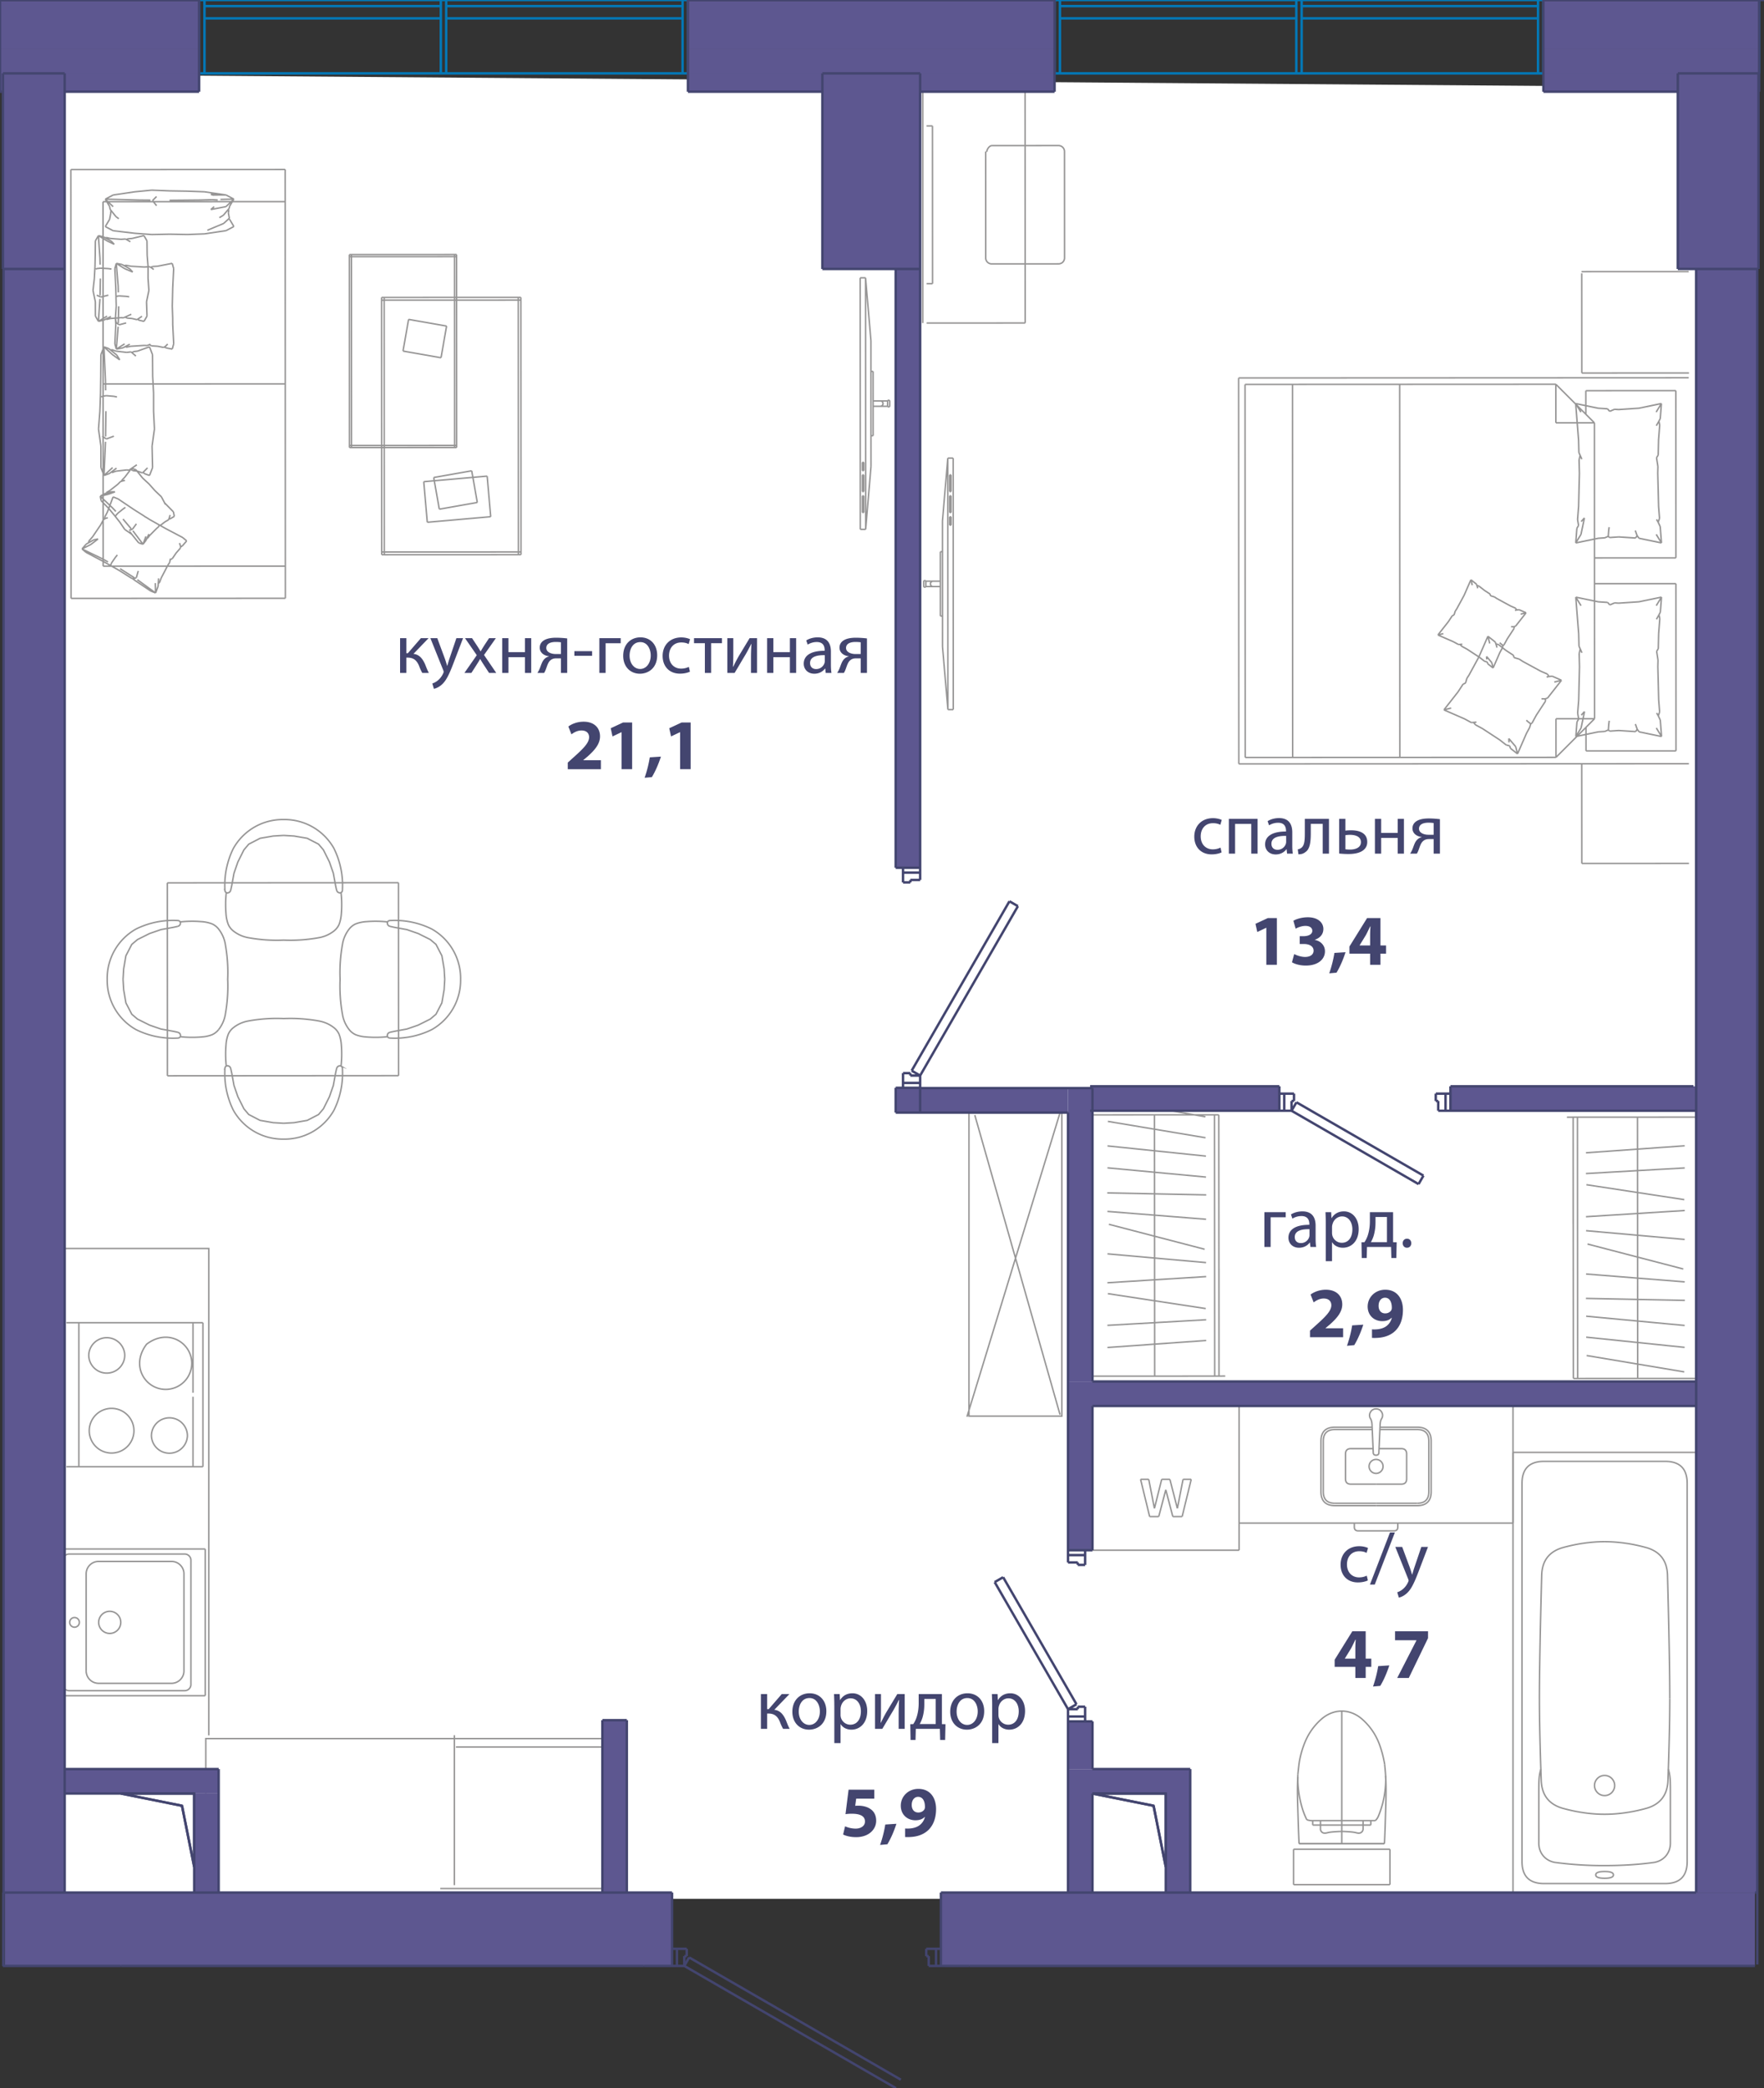
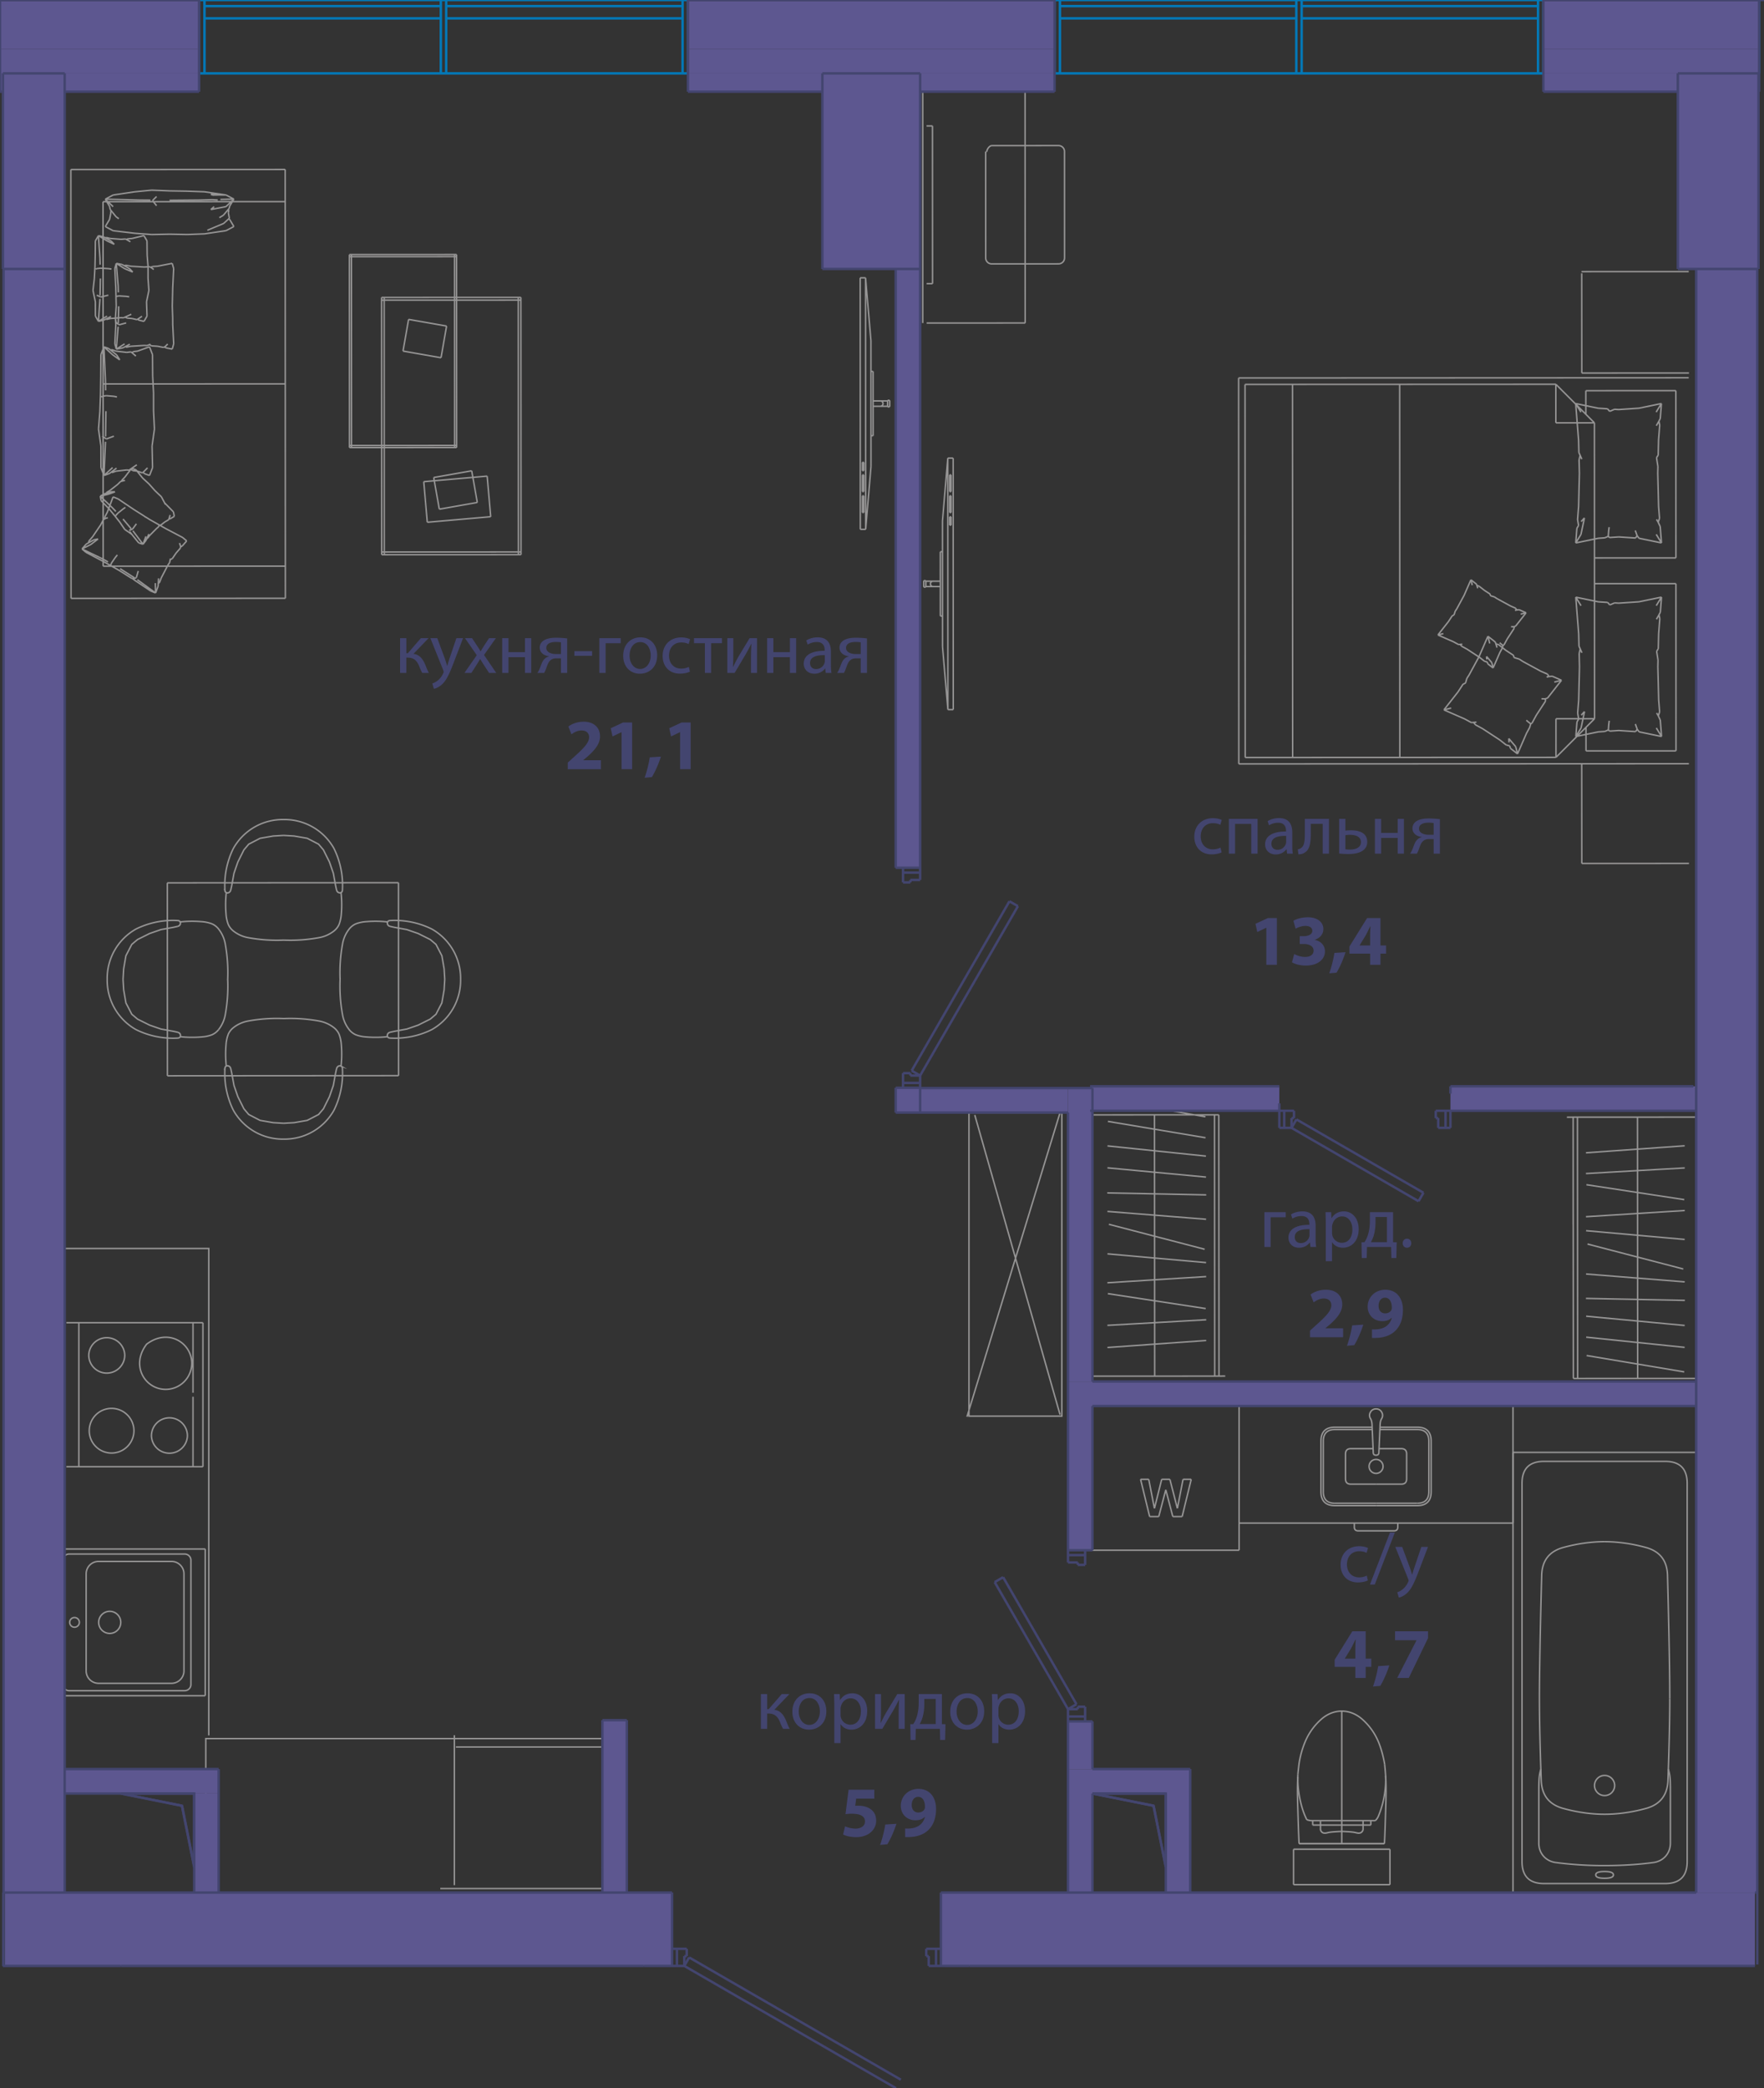
<svg xmlns="http://www.w3.org/2000/svg" version="1.1" viewBox="0.125 0.125 180.965 214.135">
  <rect x="0.125" y="0.125" width="180.965" height="214.135" fill="#333333" stroke="none" />
-   <path fill-rule="evenodd" clip-rule="evenodd" fill="#FFF" d="M174.181 9.058V194.85H6.33V7.777z" />
  <path fill="none" stroke="#969595" stroke-width=".15" stroke-miterlimit="10" d="M21.177 158.971H6.76m0 0h14.417m-14.417 0h14.417m0 0H6.76m14.417 15.045H6.76m0-15.045h14.417m0 0v15.045m-10.929-7.522a1.133 1.133 0 1 1 2.266 0 1.133 1.133 0 0 1-2.266 0zm-2.974 0a.496.496 0 1 1 .992 0 .496.496 0 0 1-.992 0zm-.061 7.006h11.862m-12.313-.187c.12.12.282.187.45.187m.001-14.012a.637.637 0 0 0-.45.186m12.312-.186H7.213m12.498.637a.637.637 0 0 0-.636-.637m.636 13.375v-12.738m-.636 13.375a.637.637 0 0 0 .636-.637m-9.473-.12h7.483m-8.757-1.273c0 .703.57 1.273 1.274 1.273m-1.274-11.225v9.951m1.274-11.225c-.704 0-1.274.57-1.274 1.274m8.757-1.274h-7.483m8.757 1.274c0-.703-.57-1.274-1.274-1.274m1.274 11.226v-9.952m-1.274 11.225c.704 0 1.274-.57 1.274-1.274m113.835 21.924h4.943m-4.943-3.636v3.636m0-3.636h4.943m4.943 3.636h-4.943m4.943-3.636v3.636m0-3.636h-4.943m-4.508-7.414c-.07 1.201-.029 2.329.006 3.457.035 1.129.064 2.258.125 3.386m0 0h8.754m0 0c.061-1.128.09-2.257.125-3.386s.076-2.256 0-3.56m-9.005-.154c.107-1.056.148-1.293.195-1.527.095-.479.215-.95.473-1.625m0 0c.371-.97.96-1.82 1.732-2.502m0 0c1.266-1.118 2.942-1.118 4.208 0m0 0a6.344 6.344 0 0 1 1.732 2.502m0 0c.258.676.437 1.378.561 2.096" />
  <path fill="none" stroke="#969595" stroke-width=".15" stroke-miterlimit="10" d="M142.171 181.03c.106 1.056.116 1.343.113 1.63a9.69 9.69 0 0 1-.113 1.398 9.627 9.627 0 0 1-.631 2.285 1.324 1.324 0 0 1-.326.484m0 0h-.46m0 0h-.795m0 0h-4.37m.001 0h-.796m0 0c-.153 0-.307 0-.606-.092m0 0a8.097 8.097 0 0 1-.139-.298c-.344-.781-.554-1.623-.678-2.473a10.137 10.137 0 0 1-.1-1.878m1.523 5.194v-.453m.796.453h-.796m.796-.453v.454m-.796-.454h.796m5.164.453v-.453m-.795.453h.795m-.795-.453v.454m.795-.454h-.795m-2.185 1.107c.199 0 .396.013.595.025.276.017.553.034.82.094.079.018.156.039.237.049a.536.536 0 0 0 .293-.037.43.43 0 0 0 .24-.416v-.368m-4.369-.001v.37a.43.43 0 0 0 .24.416c.09.042.193.047.292.036.081-.01.159-.031.237-.049.268-.06.545-.077.82-.094.199-.012.397-.025.595-.025m0-.654h-2.184m4.369 0h-2.185m4.376 1.906h-8.754m4.377-5.67v-.062m0 4.436v-4.374m0 4.436v-.062m0 0v.062m0-.983v.921m0-12.32v.54m0-.361v-.179m0 10.588v-10.409m0 10.835v.492m0-11.142v10.65m0-10.889v.239m0-.178v-.06m0 9.43v-9.371m0 9.998v-.627m0 1.032v-.405m0 1.295v-.89m0 1.979v.134m0-2.369v2.235m0-2.369v.134m0 1.72v-1.854m0 2.369v-.515m0 .648v-.133m0 1.049v-13.301m0 0v-.248m0 0v6.461m0 0v6.845m0 0v.243m0-4.336v-2.452m3.519-27.877h-4.219m0 0c-.955 0-1.433-.478-1.433-1.433m0 0v-5.174m0 0c0-.956.478-1.434 1.433-1.434m0 0h3.817m.402 7.802h-4.219" />
  <path fill="none" stroke="#969595" stroke-width=".15" stroke-miterlimit="10" d="M137.073 154.282c-.796 0-1.194-.398-1.194-1.194m0 0v-5.174m0 0c0-.797.398-1.195 1.194-1.195m0 .001h3.827m.392 5.602h-2.585m0 0c-.366 0-.55-.183-.55-.55m0 0v-2.543m0 0c0-.367.184-.55.55-.55m0 .001h2.28m.305 5.841h4.22m0 0c.955 0 1.433-.478 1.433-1.433m0 0v-5.174m0 0c0-.956-.478-1.434-1.433-1.434m0 0h-3.817m.164-.87c-.09.148-.142.351-.153.61m0 0-.124 2.84m0 0c0 .193-.096.29-.29.29m0 0c-.193 0-.29-.097-.29-.29m.001 0-.124-2.84m0 0c-.012-.259-.062-.462-.153-.61m0 0a.62.62 0 0 1-.01-.669m-.001 0a.62.62 0 0 1 .577-.337m0 0a.62.62 0 0 1 .578.337m0 0a.62.62 0 0 1-.011.668m-.567 8.673h4.22" />
  <path fill="none" stroke="#969595" stroke-width=".15" stroke-miterlimit="10" d="M145.512 154.282c.796 0 1.194-.398 1.194-1.194m0 0v-5.174m0 0c0-.797-.398-1.195-1.194-1.195m0 .001h-3.827m-1.109 3.78a.716.716 0 1 1 1.433 0 .716.716 0 0 1-1.433 0zm.716 1.822h2.586m0 0c.366 0 .55-.183.55-.55m0 0v-2.543m0 0c0-.367-.184-.55-.55-.55m0 .001h-2.28m-2.535 8.036c0 .261.131.392.393.392m0 0h3.673m0 0c.262 0 .393-.13.393-.392m0 0v-.404m0 0h-4.459m0 0v.404m-11.821-.404v-12.01m28.101 12.01h-28.101m28.101-12.009v12.01m-28.101 2.784v-14.794m0 0v14.794m0 0v-14.794m0 14.794h-15.045m9.293-7.272h.84m-1.422 2.983.583-2.983m-1.351 0 .768 2.983m-1.608-2.983h.84m-1.585 2.983.745-2.983m-1.328 0 .583 2.983m-1.422-2.983h.84m.092 3.822-.932-3.822m1.864 3.822h-.932m1.655-2.75-.723 2.75m1.445 0-.722-2.75m1.677 2.75h-.955m1.888-3.822-.933 3.822m36.801 25.911c-.21.677-.21 1.232-.21 2.65v4.91m-.001.001c0 1.061.699 1.861 1.75 2.004m.001 0a37.25 37.25 0 0 0 4.999.312m0 0c1.801 0 3.468-.104 5-.312m-.001 0c1.052-.143 1.751-.943 1.751-2.004m0 0v-4.911c0-1.418 0-1.973-.21-2.65m-6.54-23.338c1.358 0 2.764.196 4.216.588m0 0c1.439.39 2.184 1.328 2.237 2.817m0 0c.156 5.857.233 10.091.233 12.703" />
  <path fill="none" stroke="#969595" stroke-width=".15" stroke-miterlimit="10" d="M171.423 174.328c0 2.084-.062 4.877-.186 8.378m0 0c-.054 1.52-.815 2.48-2.284 2.877m0 0c-1.452.393-2.858.589-4.216.589m0 0c-1.358 0-2.764-.196-4.216-.59m-.001.001c-1.468-.397-2.23-1.356-2.283-2.877m0 0c-.124-3.501-.186-6.294-.186-8.378m-.001 0c0-2.612.078-6.846.234-12.703m0 0c.053-1.489.798-2.428 2.237-2.817m-.001 0c1.453-.392 2.859-.589 4.217-.589m-1.032 25.005a1.032 1.032 0 1 1 2.064 0 1.032 1.032 0 0 1-2.064 0zm-5.181-33.239c-1.505 0-2.258.752-2.258 2.257m0 0v38.778m0 0c0 1.505.753 2.258 2.258 2.258m0 0h12.426m0 0c1.506 0 2.258-.753 2.258-2.258m0 0v-38.778m0 0c0-1.505-.752-2.257-2.258-2.257m0 0h-12.426m15.607-.923h-18.788m0 0V194.2m8.488-1.811c0-.231.302-.346.906-.346m0 0c.604 0 .906.115.906.346m0 0c0 .23-.302.346-.906.346m0 0c-.604 0-.906-.115-.906-.346M45.293 193.79h16.582v-15.375h-40.64v15.39m-.292-58.04v14.768m0 0H8.212m0 0v-14.768m0 0h12.731m-1.018 14.768H6.939m12.986 0v-7.18m0-.407v-7.18m0-.001H6.939m5.984 3.323a1.847 1.847 0 0 0-3.692 0c0 1.019.827 1.846 1.846 1.846a1.847 1.847 0 0 0 1.846-1.846m6.874.84c0-2.103-2.427-3.638-4.633-1.957-1.677 2.206-.142 4.631 1.96 4.631a2.673 2.673 0 0 0 2.673-2.674m-5.932 6.913a2.298 2.298 0 0 0-2.292-2.291 2.29 2.29 0 0 0-2.291 2.291 2.29 2.29 0 0 0 2.291 2.292 2.298 2.298 0 0 0 2.292-2.292m5.487.522a1.847 1.847 0 0 0-1.846-1.846 1.847 1.847 0 0 0-1.846 1.846 1.847 1.847 0 0 0 3.692 0m-4.774-11.598H6.939m0 14.768h7.639" />
  <path fill="none" stroke="#969595" stroke-width=".15" stroke-miterlimit="10" d="M21.542 178.082v-49.93H6.15m40.586 49.918v15.376m.16-14.175h15.136M163.7 57.34l-.005-13.853m8.361 13.849-8.355.003m8.348-17.154.007 17.15m-9.242-17.146 9.235-.004m-9.234 2.423-.001-2.42m.881 3.299-.88-.88m.893 31.223-.006-13.852m-.874 14.732.88-.88m-.878 3.299-.002-2.419m9.236 2.415-9.235.004m9.228-17.155.007 17.15m-8.362-17.146 8.355-.004m-44.197-1.3-.008-19.13m0 0 31.883-.014m0 0 3.96 3.957m0 0 .006 15.171m-3.966-19.128.002 3.958m3.958-.001-3.958.001m3.964 15.17.007 15.172m0 0-3.957 3.96m0 0-31.882.013m0 0-.009-19.13m31.891 19.117-.001-3.958m3.958-.002-3.958.002m-32.54 4.631-.018-39.578m0 0 46.175-.02m.017 39.579-46.175.02m35.181-.016.008 10.223m0 0 10.994-.005M162.39 28.157l.008 10.223m0 0 10.994-.005m-.008 40.069-10.994.004m-9.623-13.077.756.595m-.57.144-.186-.739m3.222 2.349.358.234m-1.752-1.147.797.522m-4.556 2.011 1-1.838m0 0 .93-2.13m3.581 2.582 1.839 1m1.173.512.957.418m0 0-.74.186m-1.39-1.116.7.305m1.43.625-1.435 1.829m-7.807 2.514-.69-.376m0 0-2.13-.93m0-.001.74-.185m1.614-3.045.228-.35m-2.582 3.58 1.435-1.828m.001 0 .528-.808m5.585 7.149-.729-.572m.543-.167.186.74m-1.171-.92-.657-.516m0 0-1.752-1.147m4.832-.137-.32.59m-.001-.001-.93 2.13m2.882-5.423-.952 1.454m1.146-1.751-.238.08m-1.78 2.331-.153-.144m.153.144.296.23m0 0-.103.36m-1.438 1.98-.71-.837m-2.684-1.006-.739-.401m.106-.27-.516.047m3.833 1.63.026.403m.072.357-.373-.103m-3.148-2.064-.192-.243m3.782 2.654-.069-.244m-4.537-6.44.14-.487m-.39.594.25-.107m8.556-.674.335-.037m-.574.089.24-.052m-.139-.243.138.243m-3.581-1.947.546.163m-.597-.39.051.227m-1.597-1.337.749.588m-1.072-.841.068.199m0 0 .109.371m-.109-.371.255.054m4.84 5.791-.044-.217m-1.352 2.487.444-.816m-.576.89.132-.073m.971-2.495.38.007m-5.874-6.422.756.595m-.57.144-.186-.739m3.222 2.349.358.234m-1.752-1.147.797.522m-4.556 2.011 1-1.838m0 0 .93-2.13m3.581 2.582 1.839 1m1.173.512.957.418m0 0-.74.186m-1.39-1.116.7.305m1.43.625-1.435 1.829m-7.807 2.514-.69-.376m0 0-2.13-.93m0-.001.74-.185m1.614-3.045.228-.35m-2.582 3.58 1.435-1.828m.001 0 .528-.808m5.585 7.149-.729-.572m.543-.167.186.74m-1.171-.92-.657-.516m0 0-1.752-1.147m4.832-.137-.32.59m-.001-.001-.93 2.13m2.882-5.423-.952 1.454m1.146-1.751-.238.08m-1.78 2.331-.153-.144m.153.144.296.23m0 0-.103.36m-1.438 1.98-.71-.837m-2.684-1.006-.739-.401m.106-.27-.516.047m3.833 1.63.026.403m.072.357-.373-.103m-3.148-2.064-.192-.243m3.782 2.654-.069-.244m-4.537-6.44.14-.487m-.39.594.25-.107m8.556-.674.335-.037m-.574.089.24-.052m-.139-.243.138.243m-3.581-1.947.546.163m-.597-.39.051.227m-1.597-1.337.749.588m-1.072-.841.068.199m0 0 .109.371m-.109-.371.255.054m4.84 5.791-.044-.217m-1.352 2.487.444-.816m-.576.89.132-.073m.971-2.495.38.007m-7.619-12.213.567.447m-.428.108-.14-.554m2.417 1.761.269.176m-1.314-.86.598.39m-3.417 1.51.75-1.38m0 0 .698-1.597m2.685 1.937 1.38.75m.879.384.718.313m0 0-.555.14m-1.043-.837.525.229m1.073.468-1.077 1.372m-5.855 1.885-.517-.281m0-.001-1.598-.697m0 0 .555-.14m1.21-2.283.172-.262m-1.937 2.685 1.077-1.371m0 0 .397-.606m4.189 5.361-.548-.429m.408-.125.14.554m-.88-.689-.492-.387m0-.001-1.314-.859m3.624-.103-.24.442m-.001 0-.698 1.597m2.161-4.067-.713 1.09m.86-1.313-.179.06m-1.335 1.749-.114-.108m.114.108.222.172m0 0-.077.27m-1.078 1.485-.533-.628m-2.013-.754-.554-.301m.08-.203-.388.035m2.875 1.223.02.303m.053.267-.28-.077m-2.36-1.548-.145-.183m2.837 1.991-.051-.183m-3.403-4.83.104-.365m-.292.446.188-.081m6.417-.505.25-.028m-.43.066.18-.038m-.104-.183.104.183m-2.686-1.46.41.122m-.449-.293.039.17m-1.198-1.002.562.44m-.803-.63.05.149m0 0 .081.279m-.081-.279.191.04m3.629 4.344-.032-.163m-1.014 1.866.333-.613m-.432.668.1-.055m.727-1.871.286.005m-4.406-4.817.567.447m-.428.108-.14-.554m2.417 1.761.269.176m-1.314-.86.598.39m-3.417 1.51.75-1.38m0 0 .698-1.597m2.685 1.937 1.38.75m.879.384.718.313m0 0-.555.14m-1.043-.837.525.229m1.073.468-1.077 1.372m-5.855 1.885-.517-.281m0-.001-1.598-.697m0 0 .555-.14m1.21-2.283.172-.262m-1.937 2.685 1.077-1.371m0 0 .397-.606m4.189 5.361-.548-.429m.408-.125.14.554m-.88-.689-.492-.387m0-.001-1.314-.859m3.624-.103-.24.442m-.001 0-.698 1.597m2.161-4.067-.713 1.09m.86-1.313-.179.06m-1.335 1.749-.114-.108m.114.108.222.172m0 0-.077.27m-1.078 1.485-.533-.628m-2.013-.754-.554-.301m.08-.203-.388.035m2.875 1.223.02.303m.053.267-.28-.077m-2.36-1.548-.145-.183m2.837 1.991-.051-.183m-3.403-4.83.104-.365m-.292.446.188-.081m6.417-.505.25-.028m-.43.066.18-.038m-.104-.183.104.183m-2.686-1.46.41.122m-.449-.293.039.17m-1.198-1.002.562.44m-.803-.63.05.149m0 0 .081.279m-.081-.279.191.04m3.629 4.344-.032-.163m-1.014 1.866.333-.613m-.432.668.1-.055m.727-1.871.286.005m15.145-3.035-.12 1.55m-.418-.674.538-.876m-.359 6.452-.017.695m.083-3.399-.037 1.546m-4.067-4.676 2.092-.14m0 0 2.305-.478m-.376 7.147.087 3.399m.162 2.062.133 1.685m.001 0-.54-.876m.244-2.871.097 1.23m.199 2.517-2.307-.477m-6.167-8.79-.032-1.275m0 0-.296-3.747m0 0 .54.876m3.442-.289.416.028m-4.398-.615 2.306.477m0 0 .965.063m-3.265 13.752.117-1.494m.422.618-.539.876m.187-2.4.105-1.347m0 0 .084-3.4m2.6 6.624-.67.045m0 0-2.306.478m6.134-.504-1.737-.114m2.092.138-.191-.266m-2.915-.537.045-.334m-.045.334-.045.603m0 0-.362.157m-2.437-.353.353-1.69m-.516-4.58-.034-1.366m.286-.078-.306-.68m.57 6.705-.333.372m-.269.399-.103-.606m.155-6.112.11-.471m-.336 7.489.174-.3m3.196-11.7.49-.21m-.71-.048.22.258m4.973 11.372.203.434m-.37-.725.167.29m.137-.396-.137.397m-.169-6.619.14.897m.029-1.158-.169.26m.326-3.341-.12 1.534m.172-2.196-.136.26m0 .001-.263.46m.263-.46.084.4m-2.482 11.58.164-.242m-2.829.19.928-.062m-1.059-.062.13.124m2.64-.726.19.536m2.491-13.55-.12 1.55m-.418-.674.538-.876m-.359 6.452-.017.695m.083-3.399-.037 1.546m-4.067-4.676 2.092-.14m0 0 2.305-.478m-.376 7.147.087 3.399m.162 2.062.133 1.685m.001 0-.54-.876m.244-2.871.097 1.23m.199 2.517-2.307-.477m-6.167-8.79-.032-1.275m0 0-.296-3.747m0 0 .54.876m3.442-.289.416.028m-4.398-.615 2.306.477m0 0 .965.063m-3.265 13.752.117-1.494m.422.618-.539.876m.187-2.4.105-1.347m0 0 .084-3.4m2.6 6.624-.67.045m0 0-2.306.478m6.134-.504-1.737-.114m2.092.138-.191-.266m-2.915-.537.045-.334m-.045.334-.045.603m0 0-.362.157m-2.437-.353.353-1.69m-.516-4.58-.034-1.366m.286-.078-.306-.68m.57 6.705-.333.372m-.269.399-.103-.606m.155-6.112.11-.471m-.336 7.489.174-.3m3.196-11.7.49-.21m-.71-.048.22.258m4.973 11.372.203.434m-.37-.725.167.29m.137-.396-.137.397m-.169-6.619.14.897m.029-1.158-.169.26m.326-3.341-.12 1.534m.172-2.196-.136.26m0 .001-.263.46m.263-.46.084.4m-2.482 11.58.164-.242m-2.829.19.928-.062m-1.059-.062.13.124m2.64-.726.19.536m2.483-33.404-.121 1.55m-.418-.674.539-.876m-.36 6.452-.017.695m.084-3.4-.038 1.547m-4.067-4.675 2.092-.14m.001 0 2.305-.479m-.377 7.147.087 3.399m.163 2.062.133 1.685m-.001-.001-.539-.875m.244-2.871.097 1.23m.198 2.516-2.305-.476m-6.167-8.79-.033-1.275m0 0-.296-3.747m.001 0 .539.876m3.441-.288.417.027m-4.397-.615 2.306.477m0 0 .965.063m-3.265 13.752.116-1.494m.422.618-.538.876m.187-2.4.105-1.347m0 0 .084-3.4m2.6 6.623-.67.046m-.001 0-2.305.478m6.134-.504-1.737-.114m2.092.138-.192-.266m-2.914-.537.044-.334m-.044.334-.046.603m0 0-.361.157m-2.438-.353.354-1.69m-.516-4.58-.035-1.366m.286-.078-.305-.68m.57 6.705-.333.372m-.269.399-.103-.606m.154-6.112.11-.471m-.335 7.489.174-.3m3.195-11.7.49-.21m-.711-.048.221.258m4.973 11.371.204.435m-.371-.726.167.291m.138-.396-.138.396m-.168-6.618.14.897m.028-1.158-.168.26m.326-3.342-.12 1.535m.172-2.196-.136.26m0 .001-.264.46m.264-.46.084.4M167.91 55.3l.163-.242m-2.829.19.929-.062m-1.06-.062.131.124m2.639-.726.19.536m2.492-13.55-.121 1.55m-.418-.674.539-.876m-.36 6.452-.017.695m.084-3.4-.038 1.547m-4.067-4.675 2.092-.14m.001 0 2.305-.479m-.377 7.147.087 3.399m.163 2.062.133 1.685m-.001-.001-.539-.875m.244-2.871.097 1.23m.198 2.516-2.305-.476m-6.167-8.79-.033-1.275m0 0-.296-3.747m.001 0 .539.876m3.441-.288.417.027m-4.397-.615 2.306.477m0 0 .965.063m-3.265 13.752.116-1.494m.422.618-.538.876m.187-2.4.105-1.347m0 0 .084-3.4m2.6 6.623-.67.046m-.001 0-2.305.478m6.134-.504-1.737-.114m2.092.138-.192-.266m-2.914-.537.044-.334m-.044.334-.046.603m0 0-.361.157m-2.438-.353.354-1.69m-.516-4.58-.035-1.366m.286-.078-.305-.68m.57 6.705-.333.372m-.269.399-.103-.606m.154-6.112.11-.471m-.335 7.489.174-.3m3.195-11.7.49-.21m-.711-.048.221.258m4.973 11.371.204.435m-.371-.726.167.291m.138-.396-.138.396m-.168-6.618.14.897m.028-1.158-.168.26m.326-3.342-.12 1.535m.172-2.196-.136.26m0 .001-.264.46m.264-.46.084.4M167.91 55.3l.163-.242m-2.829.19.929-.062m-1.06-.062.131.124m2.639-.726.19.536m5.294-27.084-10.994.005M143.73 77.797l-.016-38.26m0 0-10.994.005m0 0 .016 38.26m0-.001 10.994-.004m-46.916-14.5L96.81 56.7m.001 0h-.22m0 0 .003 6.597m0 0h.22m-.221-3.024v-.55m0 .001h-1.485m0 0v.55m.001 0h1.484m-1.484.055v-.66m-.001.001h-.22m.001 0v.66m0 0 .22-.001m2.808 12.565-.01-25.793m-.001 0h-.55m.001.001-.547 6.448m0 0 .005 12.897m0 0 .553 6.448m0 0h.55m-.231-24.074.001 1.72m0-.001h-.137m-.001 0v-1.719m0 0h.137m.001 2.149v1.72m.001 0h-.137m0 0-.001-1.72m-.001 0h.138m.002 2.15v.86m0 0h-.138m0 0v-.86m0 0h.137m-.321 19.775-.011-25.793M95.85 59.724a.275.275 0 0 0 0 .55m6-45.216 6.872-.003m.607.607.004 10.914m-.606.607-6.872.003m-.607-.606-.004-10.915m8.085-.003a.607.607 0 0 0-.607-.607m.005 12.128a.606.606 0 0 0 .606-.607m-8.085.004c0 .334.272.606.607.606m-.005-12.128c-.237.043-.464.334-.506.65m3.95 17.54-10.106.004" />
  <path fill="none" stroke="#969595" stroke-width=".15" stroke-miterlimit="10" d="m105.294 33.248-.01-24.255H94.787v24.26m.392-20.213h.606m.007 16.17h-.606m.599-16.17.007 16.17m-.007-16.17.007 16.17m0 0h-.606m-.007-16.17h.606m30.035 128.195-.642.007m0 0-.005-10.994m-13.209-15.796 13.193-.005m.021 26.795-13.193.006m13.172-26.801.021 26.795m-.46-26.795.02 26.795m-6.178-26.792.022 26.795m5.205-26.595-9.995-1.781m10.005 3.928-10.013-1.677m10.056 3.56-10.098-1.046m10.105 3.196-10.109-.948m10.131 2.774-10.15-.202m10.136 2.703-10.12-.806m9.973 3.881-9.825-2.559m9.97 3.927-10.113-.898m10.124 2.331-10.133.635m10.085 2.646-10.036-1.53m10.087 2.676-10.136.576m10.132 1.55-10.126.721m11.42-23.86-13.193.005m48.906.24.642-.006m0 0 .004 10.994m13.209 15.796-13.193.005m-.02-26.795 13.193-.006m-13.173 26.801-.02-26.795m.46 26.795-.02-26.795m6.177 26.792-.02-26.795m-5.216 24.447 10.013 1.678m-10.057-3.561 10.098 1.046m-10.104-3.196 10.108.95m-10.13-2.775 10.15.202m-10.136-2.704 10.12.807m-9.973-3.881 9.825 2.559m-9.97-3.928 10.113.899m-10.124-2.331 10.133-.635m-10.086-2.646 10.037 1.53m-10.088-2.676 10.137-.576m-10.133-1.55 10.127-.721m-11.421 23.86 13.193-.005m-65.669 3.874H99.53v-31.123h9.526zm-.182-.153-8.749-30.734m8.749-.236-9.55 31.185m-9.85-107.199.003 6.597m0 0h.22m0 0-.003-6.597m0 0h-.22m.222 3.023v.55m0 0h1.484m0-.001v-.55m0 .001h-1.484m1.484-.056v.66m0 0h.22m0 0v-.66m0 0h-.22m-2.81-12.565.012 25.793m0 0h.55m0 0 .547-6.448m0 0-.006-12.897m0 0-.552-6.448m-.001 0h-.55m.231 24.074v-1.72m-.001.001h.138m0 0v1.719m0 0h-.137M88.6 50.54v-1.72m0 0h.137m0 0v1.72m.001 0H88.6m0-2.15-.001-.86m0 0h.137m0 0v.86m.001 0h-.138m.321-19.775.012 25.793m1.506-12.622a.275.275 0 0 0 0-.55M29.402 61.478l-.019-43.976m0 0-21.988.009m0 0 .019 43.976m0 0 21.988-.01M29.4 58.18l-18.69.007M29.384 20.8l-18.69.008m.016 37.379-.015-37.38M29.392 39.49l-18.69.008m8.575 16.095-.451.516m.032-.867.419.35m-1.752 2.225-.17.25m.833-1.226-.38.558m-.708-3.083 1.758.926m-3.391-1.847 1.634.92m.254 3.752-.685 1.314m-.322.853-.262.697m0-.001-.028-1.004m.612-.546-.192.51m-.392 1.04-1.873-1.36m-3.327-6.447.257-.493m0 0 .584-1.55m0 0 .507.203m1.648 1.109-1.648-1.11m-3.698 5.136.435-.498m.463.047-.898.451m.698-.8.391-.448m0 0 .832-1.226m.751 3.806-.586-.327m0 0-2.086-1.005m5.377 2.96-1.464-.934m-.482-1.17.197-.242m-.197.242-.414.603m-2.119-1.91.757-.575m.266-1.448.276-.528M8.97 55.92l.776-.434m0 0 .074-.024m.37-.07-.444.094m-.541.303.029-.17m1.952-2.402-.228.064m-.225.135.225-.135m3.958-.235.174.132m-1.208-.786 1.034.654m.094.072.047.017m0 0 .41.26m.881 6.839.045-.797m1.213-2.027-.08.407m1.107-1.487-.445.511m.462-.704-.112-.324m.112.324-.017.193m.011-.113.182-.108m-3.247 4.619.507.203m.279-.991.113-.05m-.899.838L13.93 59.62m-.274-.175-1.31-.829m1.584 1.003-.213-.163m.391-.084-.283.103m-5.289-3.057.419.35m0 .001 1.757.926m.805.454.829.467m-.954-.538-.68-.383m2.944 1.75.17.03m-2.339-1.398.03.072m.036-.272-.066.2m-.095.001.11.034m-.616-4.989-.024.215m6.722 4.183.225-.122m-3.504 1.274-.197.699m5.169-3.779-.451.516m.032-.867.419.35m-1.752 2.225-.17.25m.833-1.226-.38.558m-.708-3.083 1.758.926m-3.391-1.847 1.634.92m.254 3.752-.685 1.314m-.322.853-.262.697m0-.001-.028-1.004m.612-.546-.192.51m-.392 1.04-1.873-1.36m-3.327-6.447.257-.493m0 0 .584-1.55m0 0 .507.203m1.648 1.109-1.648-1.11m-3.698 5.136.435-.498m.463.047-.898.451m.698-.8.391-.448m0 0 .832-1.226m.751 3.806-.586-.327m0 0-2.086-1.005m5.377 2.96-1.464-.934m-.482-1.17.197-.242m-.197.242-.414.603m-2.119-1.91.757-.575m.266-1.448.276-.528M8.97 55.92l.776-.434m0 0 .074-.024m.37-.07-.444.094m-.541.303.029-.17m1.952-2.402-.228.064m-.225.135.225-.135m3.958-.235.174.132m-1.208-.786 1.034.654m.094.072.047.017m0 0 .41.26m.881 6.839.045-.797m1.213-2.027-.08.407m1.107-1.487-.445.511m.462-.704-.112-.324m.112.324-.017.193m.011-.113.182-.108m-3.247 4.619.507.203m.279-.991.113-.05m-.899.838L13.93 59.62m-.274-.175-1.31-.829m1.584 1.003-.213-.163m.391-.084-.283.103m-5.289-3.057.419.35m0 .001 1.757.926m.805.454.829.467m-.954-.538-.68-.383m2.944 1.75.17.03m-2.339-1.398.03.072m.036-.272-.066.2m-.095.001.11.034m-.616-4.989-.024.215m6.722 4.183.225-.122m-3.504 1.274-.197.699m9.201-39.254-1.56-.074m.001 0 .22.097m-10.236 3.644-.808-.425m3.017.686 1.742.128m0 0 1.837-.035m-3.579-.093-2.209-.26m-.24-1.832-.128.669m0 0-.44.737m12.384.42-2.208.328m0 0-1.742.064m4.758-.818-.808.426m-3.95.392-1.838-.033m6.596-.785-.44-.737m-.023-.113-.59.538m-7.505-2.391-1.177-.01m0 0-3.459-.092m0 0 .81.77m-.265.501.025.134m-.57-1.405.442.737m0 0 .059.308m12.692-1.051-1.38.038m.573.733.807-.771m-2.216.061-1.242.035m0 0-3.138.028m5.52 1.53.595-.702m0 0 .04-.215m.001 0 .44-.737M21.4 23.737l1.666-.695m.589-.538-.106-.555m-.922.499.414-.251m.269-.883-1.56.3m0 .001.344-.294m.368-.684-.56-.033m-5.713.616-.419-.523m-3.745 1.647.288.21m-.888-.96.6.75m11.587.2.065.073m-9.736-2.822-2.208.328m3.95-.496-1.742.168m-2.208.328-.809.426m6.596-.85-1.837-.072m-4.214 2.193.073-.08m12.575-1.197-.808-.425m-3.951-.388 1.742.062m-3.58-.093 1.838.03m1.742.063 2.209.326m.296 1.534-.056.297m.056-.297-.054-.057m-1.458-1.47-.344-.08m1.56.073-1.216.007m-6.323.572.418-.42m5.905-.152-.123.016m1.339-.023-1.56-.074m.001 0 .22.097m-10.236 3.644-.808-.425m3.017.686 1.742.128m0 0 1.837-.035m-3.579-.093-2.209-.26m-.24-1.832-.128.669m0 0-.44.737m12.384.42-2.208.328m0 0-1.742.064m4.758-.818-.808.426m-3.95.392-1.838-.033m6.596-.785-.44-.737m-.023-.113-.59.538m-7.505-2.391-1.177-.01m0 0-3.459-.092m0 0 .81.77m-.265.501.025.134m-.57-1.405.442.737m0 0 .059.308m12.692-1.051-1.38.038m.573.733.807-.771m-2.216.061-1.242.035m0 0-3.138.028m5.52 1.53.595-.702m0 0 .04-.215m.001 0 .44-.737M21.4 23.737l1.666-.695m.589-.538-.106-.555m-.922.499.414-.251m.269-.883-1.56.3m0 .001.344-.294m.368-.684-.56-.033m-5.713.616-.419-.523m-3.745 1.647.288.21m-.888-.96.6.75m11.587.2.065.073m-9.736-2.822-2.208.328m3.95-.496-1.742.168m-2.208.328-.809.426m6.596-.85-1.837-.072m-4.214 2.193.073-.08m12.575-1.197-.808-.425m-3.951-.388 1.742.062m-3.58-.093 1.838.03m1.742.063 2.209.326m.296 1.534-.056.297m.056-.297-.054-.057m-1.458-1.47-.344-.08m1.56.073-1.216.007m-6.323.572.418-.42m5.905-.152-.123.016m-6.505 28.742-.507-.182m.819-.626-.312.808m-2.109-.542-.227-.026m2.597-2.449.05 2.209m-1.536.368-.505-.058m1.991-2.519.244-1.742m-.09-1.837.09 1.837m-2.84 4.191-1.112.129m-.674.243-.55.198m0 0 .884-.809m.34.368-.402.145m-.822.296.155-3.459m4.823-8.927.016 2.208m-1.97-2.527.417-.048m0 0 1.224-.442m.001 0 .312.809m.108 5.788v-1.834m-.092-1.746.093 1.746m-5.093-4.761.489.176m.396.632-.885-.808m.785.283.44.158m0 0 1.111.128m-2.164 3.896-.014-1.006m0 0-.158-3.459m.168 9.201.037-2.604m.815-1.522.319.068m-.319-.068-.796-.068m.661-4.199.74.531m.711-.771.446-.051m0 0 .498.43m-2.791-.771.827.664m.309.499-.31-.499m-.613-.492.083-.065m-.229 12.712.738-.556m1.274.21.807-.552m.579.834-.502-.18m.633.054.387-.395m-.387.395-.131.126m.051-.049.165.127m-4.482-2.833.006 2.209m0 0 .312.808m.756-.353.066.057m-1.383-4.462.14-1.838m-.14 1.838.243 1.741m.559-.728-.423-.285m.176-9.163-.312.81m-.014 2.208.014-2.209m-.039 3.95.025-1.741m-.025 1.741-.065 1.838m.138-1.454.101-.067m.401-.068-.4.068m3.206-4.588-.16.105m-.128 11.937.205.163m-1.926-3.531-.774.285m4.43 3.744-.507-.182m.819-.626-.312.808m-2.109-.542-.227-.026m2.597-2.449.05 2.209m-1.536.368-.505-.058m1.991-2.519.244-1.742m-.09-1.837.09 1.837m-2.84 4.191-1.112.129m-.674.243-.55.198m0 0 .884-.809m.34.368-.402.145m-.822.296.155-3.459m4.823-8.927.016 2.208m-1.97-2.527.417-.048m0 0 1.224-.442m.001 0 .312.809m.108 5.788v-1.834m-.092-1.746.093 1.746m-5.093-4.761.489.176m.396.632-.885-.808m.785.283.44.158m0 0 1.111.128m-2.164 3.896-.014-1.006m0 0-.158-3.459m.168 9.201.037-2.604m.815-1.522.319.068m-.319-.068-.796-.068m.661-4.199.74.531m.711-.771.446-.051m0 0 .498.43m-2.791-.771.827.664m.309.499-.31-.499m-.613-.492.083-.065m-.229 12.712.738-.556m1.274.21.807-.552m.579.834-.502-.18m.633.054.387-.395m-.387.395-.131.126m.051-.049.165.127m-4.482-2.833.006 2.209m0 0 .312.808m.756-.353.066.057m-1.383-4.462.14-1.838m-.14 1.838.243 1.741m.559-.728-.423-.285m.176-9.163-.312.81m-.014 2.208.014-2.209m-.039 3.95.025-1.741m-.025 1.741-.065 1.838m.138-1.454.101-.067m.401-.068-.4.068m3.206-4.588-.16.105m-.128 11.937.205.163m-1.926-3.531-.774.285m3.861-12.059-.507-.121m.819-.418-.312.54m-2.109-.362-.227-.017m2.597-1.633.05 1.472m-1.536.246-.505-.039m1.991-1.679.244-1.162m-.088-1.225.088 1.225m-2.841 2.795-1.11.086m-.675.162-.55.132m0 0 .884-.54m.341.246-.403.096m-.822.198.155-2.306m4.824-5.952.017 1.472m-1.971-1.684.418-.032m0 0 1.224-.295m0 0 .312.539m.109 3.858V27.46m-.093-1.164.093 1.164m-5.092-3.173.488.117m.397.422-.885-.539m.785.188.44.105m0 0 1.11.085m-2.163 2.598-.015-.67m0 0-.157-2.306m.166 6.133.037-1.736m.816-1.014.319.045m-.319-.045-.796-.045m.662-2.799.74.353m.711-.514.446-.034m0-.001.498.287m-2.791-.513.826.443m.31.333-.31-.333m-.614-.329.084-.043m-.231 8.475.738-.371m1.274.14.807-.368m.579.556-.502-.12m.633.036.387-.264m-.387.264-.131.084m.051-.033.165.085M9.908 31.07l.005 1.473m0 0 .312.54m.755-.237.067.038M9.665 29.91l.14-1.225m-.14 1.225.243 1.16m.559-.485-.423-.19m.177-6.108-.312.54m-.015 1.472.015-1.473m-.04 2.634.025-1.161m-.025 1.161-.065 1.225m.138-.969.101-.045m.401-.046-.401.046m3.207-3.059-.159.07m-.131 7.958.206.108m-1.926-2.353-.773.19m4.429 2.495-.507-.121m.819-.418-.312.54m-2.109-.362-.227-.017m2.597-1.633.05 1.472m-1.536.246-.505-.039m1.991-1.679.244-1.162m-.088-1.225.088 1.225m-2.841 2.795-1.11.086m-.675.162-.55.132m0 0 .884-.54m.341.246-.403.096m-.822.198.155-2.306m4.824-5.952.017 1.472m-1.971-1.684.418-.032m0 0 1.224-.295m0 0 .312.539m.109 3.858V27.46m-.093-1.164.093 1.164m-5.092-3.173.488.117m.397.422-.885-.539m.785.188.44.105m0 0 1.11.085m-2.163 2.598-.015-.67m0 0-.157-2.306m.166 6.133.037-1.736m.816-1.014.319.045m-.319-.045-.796-.045m.662-2.799.74.353m.711-.514.446-.034m0-.001.498.287m-2.791-.513.826.443m.31.333-.31-.333m-.614-.329.084-.043m-.231 8.475.738-.371m1.274.14.807-.368m.579.556-.502-.12m.633.036.387-.264m-.387.264-.131.084m.051-.033.165.085M9.908 31.07l.005 1.473m0 0 .312.54m.755-.237.067.038M9.665 29.91l.14-1.225m-.14 1.225.243 1.16m.559-.485-.423-.19m.177-6.108-.312.54m-.015 1.472.015-1.473m-.04 2.634.025-1.161m-.025 1.161-.065 1.225m.138-.969.101-.045m.401-.046-.401.046m3.207-3.059-.159.07m-.131 7.958.206.108m-1.926-2.353-.773.19m7.326 5.34-.622-.122m.771-.417-.149.539m-2.589-.361-.28-.017m1.366.085-.622-.04m2.175-2.19.1 1.984m-.103-2.634-.041-1.225m.044 1.875-.003-.65m-2.915 2.795-1.364.086m-.828.162-.676.132m0 0 .852-.539m.651.245-.493.097m-1.01.197.19-2.306m3.527-6.164.512-.033m0 0 1.503-.294m.001 0 .15.539m-.098 1.983.097-1.983m-5.886-.537.6.117m.253.421-.853-.538m.964.188.54.106m0 0 1.364.084m-2.657 2.599-.018-.671m0 0-.193-2.306m.204 6.134.046-1.736m.767-1.015.31.045m-.31-.045-.743-.045m.579-2.8.835.355m1.18-.515.548-.034m-2.816-.226.781.442m0 0 .054.051m.253.282-.307-.333m-.554-.314.137-.058m2.88.442-.214-.163m-.213-.123.213.123m2.131 3.277-.006.217m.034-1.441-.028 1.224m-.004.162v.004m0 0-.011.485m-5.066 4.268.71-.371m2.121 0-.36.14m1.701.188-.616-.12m.777.036.266-.264m-.266.264-.16.084m.085-.045.18.096m-5.264-.415.15.54m.918-.259.092.06m-1.019-4.199-.084 1.225m-.057 2.633.098-1.983m0 0-.041-.65m.39.675-.285-.19m-.016-6.108-.15.54m.001-.001.1 1.984m.022.905v.019m-.001 0 .023.95m-.026-1.094-.019-.78m.009 3.425-.048-.325m.048.325.057.16m-.043-2.68.042-.044m.259-.046-.259.046m-.046-.081.004.126m3.748-3.104-.189.086m-.134 7.925.217.125M13.07 33.24l-.716.19m5.439 2.495-.622-.122m.771-.417-.149.539m-2.589-.361-.28-.017m1.366.085-.622-.04m2.175-2.19.1 1.984m-.103-2.634-.041-1.225m.044 1.875-.003-.65m-2.915 2.795-1.364.086m-.828.162-.676.132m0 0 .852-.539m.651.245-.493.097m-1.01.197.19-2.306m3.527-6.164.512-.033m0 0 1.503-.294m.001 0 .15.539m-.098 1.983.097-1.983m-5.886-.537.6.117m.253.421-.853-.538m.964.188.54.106m0 0 1.364.084m-2.657 2.599-.018-.671m0 0-.193-2.306m.204 6.134.046-1.736m.767-1.015.31.045m-.31-.045-.743-.045m.579-2.8.835.355m1.18-.515.548-.034m-2.816-.226.781.442m0 0 .054.051m.253.282-.307-.333m-.554-.314.137-.058m2.88.442-.214-.163m-.213-.123.213.123m2.131 3.277-.006.217m.034-1.441-.028 1.224m-.004.162v.004m0 0-.011.485m-5.066 4.268.71-.371m2.121 0-.36.14m1.701.188-.616-.12m.777.036.266-.264m-.266.264-.16.084m.085-.045.18.096m-5.264-.415.15.54m.918-.259.092.06m-1.019-4.199-.084 1.225m-.057 2.633.098-1.983m0 0-.041-.65m.39.675-.285-.19m-.016-6.108-.15.54m.001-.001.1 1.984m.022.905v.019m-.001 0 .023.95m-.026-1.094-.019-.78m.009 3.425-.048-.325m.048.325.057.16m-.043-2.68.042-.044m.259-.046-.259.046m-.046-.081.004.126m3.748-3.104-.189.086m-.134 7.925.217.125M13.07 33.24l-.716.19m5.653 19.647-.409.242m.318-.702.091.46m-1.631 1.089-.164.129m.806-.633-.367.288m.365-2.248.9.915m-.815-.754-.42-.792m-.667-.636.667.636m-.469 3.224-.722.728m-.383.504-.312.411m0 0 .302-.81m.393-.105-.228.301m-.467.614-1.043-1.387m.314-6.256.695.86m-2.108.185.271-.274m0 0 .696-.915m0 0 .446.144m1.948 2.14-.608-.686m-.645-.595.645.595m-4.999 1.264.395-.234m.445.027-.84.207m.633-.376.356-.21m0 0 .807-.633m-.193 2.781-.345-.367m0 0-1.258-1.195m3.173 3.334-.84-.995m.017-1.034.23-.159m-.23.159-.532.428m-.978-1.94.674-.244m.282-.768.29-.292m0 0 .455-.119m-2.146 1.397.752-.226m.366.008-.366-.008m-.552.166.039-.083m4.066 4.89.292-.632m1.11-.987-.133.258m1.047-.744-.405.24m.454-.367.101-.355m-.101.355-.049.127m.021-.054.154-.049m-3.249 2.475.446.144m.398-.596.069-.018m-2.339-.904-.523-.766m1.949 2.14-.935-1.16m-.491-.214.717.494m.076-.524-.348.12m-2.961-3.497.092.46m.773.789-.773-.79m1.33 1.461-.557-.67m.557.67.571.721m-.425-.594.034-.076m.216-.238-.216.238m.644-3.644-.072.139m3.876 4.53.194-.059m-2.535-.106-.4.547m4.291-1.314-.409.242m.318-.702.091.46m-1.631 1.089-.164.129m.806-.633-.367.288m.365-2.248.9.915m-.815-.754-.42-.792m-.667-.636.667.636m-.469 3.224-.722.728m-.383.504-.312.411m0 0 .302-.81m.393-.105-.228.301m-.467.614-1.043-1.387m.314-6.256.695.86m-2.108.185.271-.274m0 0 .696-.915m0 0 .446.144m1.948 2.14-.608-.686m-.645-.595.645.595m-4.999 1.264.395-.234m.445.027-.84.207m.633-.376.356-.21m0 0 .807-.633m-.193 2.781-.345-.367m0 0-1.258-1.195m3.173 3.334-.84-.995m.017-1.034.23-.159m-.23.159-.532.428m-.978-1.94.674-.244m.282-.768.29-.292m0 0 .455-.119m-2.146 1.397.752-.226m.366.008-.366-.008m-.552.166.039-.083m4.066 4.89.292-.632m1.11-.987-.133.258m1.047-.744-.405.24m.454-.367.101-.355m-.101.355-.049.127m.021-.054.154-.049m-3.249 2.475.446.144m.398-.596.069-.018m-2.339-.904-.523-.766m1.949 2.14-.935-1.16m-.491-.214.717.494m.076-.524-.348.12m-2.961-3.497.092.46m.773.789-.773-.79m1.33 1.461-.557-.67m.557.67.571.721m-.425-.594.034-.076m.216-.238-.216.238m.644-3.644-.072.139m3.876 4.53.194-.059m-2.535-.106-.4.547m39.577-23.486h.268m-.257 25.82h.268m-.012-26.103.012 26.385m-.279-26.102v-.283m.011 26.103v.282m.256-26.385-14.291.006m0 0v.283m.011 25.819v.283m0 0h.268m13.756-.006h.268m-.279-26.102.011 25.82m-13.756.288 13.756-.006m-.011-26.102-13.756.005m0 0v-.282M39.28 56.73l-.011-25.82m.279 25.82v.283m13.756-.288-13.756.006m-.011-25.821.01 25.82m-.01-25.82h-.268m.011 25.82h.268m7.209-30.291h.206m-.198 19.365h.206m-.008-19.577.008 19.79m-.214-19.578v-.212m.008 19.577v.212m.198-19.789-10.994.005m0 0v.212m.008 19.365v.212m0-.001h.206m10.582-.004h.206m-.214-19.577.008 19.365m-10.582.216 10.582-.004m-.008-19.577-10.582.005m0 0v-.212m-.198 19.577-.008-19.365m.214 19.365v.212m10.582-.217-10.582.005m-.008-19.365.008 19.365m-.008-19.365h-.206m.008 19.365h.206m7.772 7.808.07-.006m-.065.071-.365-4.162m0 0 6.505-.572m0 0 .366 4.162m0 0-6.505.572m1.222-1.392.042-.008m-.033.058-.574-3.248m0 0 3.898-.689m0 0 .574 3.248m0 0-3.898.69m.185-15.582-.042-.008m.033.059.571-3.249m.001 0-3.899-.685m0 0-.571 3.248m0 0 3.898.686M18.596 94.645a.473.473 0 0 0 .013.02m-.013-.02a.803.803 0 0 0-.014-.024m0-.001a.135.135 0 0 0-.03-.032m.001 0a.29.29 0 0 0-.105-.05m0-.001a.589.589 0 0 0-.13-.015m-.001 0a8.55 8.55 0 0 0-4.231.868m0 0a5.802 5.802 0 0 0-2.964 5.163m0 0v.002m0 0a5.803 5.803 0 0 0 2.968 5.16m0 0a8.55 8.55 0 0 0 4.232.865m0 0a.582.582 0 0 0 .131-.016m0 0a.29.29 0 0 0 .105-.05m0 0a.14.14 0 0 0 .029-.034m0 0a1.28 1.28 0 0 0 .014-.024m.013-.02a.408.408 0 0 0-.013.02m.013-.02c.725.08 1.455.088 2.182.027m0 0c.362-.022.72-.096 1.061-.22m0 0c.272-.117.51-.3.694-.534" />
  <path fill="none" stroke="#969595" stroke-width=".15" stroke-miterlimit="10" d="M22.55 105.71a3.45 3.45 0 0 0 .674-1.468m0 0c.226-1.217.313-2.456.26-3.693m0 .001v-.002m0 0a16.404 16.404 0 0 0-.263-3.693m0 0a3.45 3.45 0 0 0-.675-1.466m0 0a1.765 1.765 0 0 0-.694-.533m0 0a3.736 3.736 0 0 0-1.061-.22m0 .001a11.316 11.316 0 0 0-2.182.028m-.254.458-.445.097-1.28.234-1.157.4-1.243.62-.585.496-.603 1.165-.233 1.35-.062 1.067m5.613 5.427-.446-.097-1.28-.233-1.157-.399-1.244-.62-.585-.495-.604-1.164-.234-1.35-.063-1.067m5.613 5.425.13.055.1.095.053.147-.003.096-.026.064" />
  <path fill="none" stroke="#969595" stroke-width=".15" stroke-miterlimit="10" d="m18.355 95.123.13-.055.101-.096.052-.147-.003-.096-.026-.064m21.292-.02a.475.475 0 0 1-.012.02m.012-.02a.803.803 0 0 1 .015-.024m0-.001a.135.135 0 0 1 .029-.032m0 0a.29.29 0 0 1 .104-.05m.001-.001a.589.589 0 0 1 .13-.015m0 0a8.55 8.55 0 0 1 4.232.868m0 0a5.802 5.802 0 0 1 2.964 5.163m0 0v.002m0 0a5.803 5.803 0 0 1-2.968 5.16m0 0a8.55 8.55 0 0 1-4.233.865m0 0a.582.582 0 0 1-.13-.016m-.001 0a.29.29 0 0 1-.104-.05m0 0a.14.14 0 0 1-.029-.034m0 0a1.27 1.27 0 0 1-.015-.024m-.012-.02a.41.41 0 0 1 .012.02m-.012-.02c-.725.08-1.456.088-2.182.027m0 0a3.736 3.736 0 0 1-1.061-.22m-.001 0c-.272-.117-.51-.3-.693-.534m0 .001a3.45 3.45 0 0 1-.673-1.468m0 0a16.405 16.405 0 0 1-.26-3.693m0 .001v-.002m0 0a16.404 16.404 0 0 1 .263-3.693m0 0a3.45 3.45 0 0 1 .674-1.466m0 0a1.76 1.76 0 0 1 .695-.533m0 0a3.736 3.736 0 0 1 1.06-.22m.001.001a11.316 11.316 0 0 1 2.182.028m.253.458.446.097 1.28.234 1.157.4 1.243.62.585.496.603 1.165.232 1.35.063 1.067m-5.613 5.427.446-.097 1.28-.233 1.157-.399 1.243-.62.586-.495.603-1.164.235-1.35.063-1.067m-5.613 5.425-.13.055-.101.095-.052.147.002.096.027.064m.258-11.313-.13-.055-.1-.096-.052-.147.002-.096.027-.064m-4.759 14.799a.48.48 0 0 1-.019-.012m.019.012.025.015m0 0a.135.135 0 0 1 .033.029m0 0a.29.29 0 0 1 .05.104m.001 0c.01.043.015.087.015.131m0 0a8.55 8.55 0 0 1-.868 4.232m0 0a5.803 5.803 0 0 1-5.163 2.964m0 0h-.002m0 0a5.803 5.803 0 0 1-5.16-2.969m-.001 0a8.55 8.55 0 0 1-.864-4.232m0 0c0-.044.006-.088.016-.13m0-.001a.29.29 0 0 1 .05-.104m0 0a.14.14 0 0 1 .033-.03m0 .001a1.29 1.29 0 0 1 .025-.015m.02-.012a.412.412 0 0 1-.02.012m.02-.012a11.307 11.307 0 0 1-.027-2.183m0 0c.022-.362.096-.72.22-1.06m0-.001c.117-.272.3-.51.534-.693m0 0a3.45 3.45 0 0 1 1.467-.674m0 0a16.405 16.405 0 0 1 3.692-.26m0 .001h.002m0 0a16.404 16.404 0 0 1 3.693.262m-.001.001a3.45 3.45 0 0 1 1.467.674m0 0c.233.183.416.422.533.694m0 0c.124.342.198.699.22 1.062m0 0c.06.726.05 1.457-.029 2.182m-.458.253-.097.446-.234 1.28-.4 1.157-.62 1.243-.496.585-1.165.602-1.35.233-1.067.062m-5.427-5.613.097.446.233 1.281.399 1.157.62 1.243.495.586 1.164.603 1.35.234 1.067.063m-5.425-5.613-.055-.13-.095-.1-.147-.052-.096.002-.064.027m11.313.258.055-.13.096-.1.146-.052.097.002.064.027m.019-17.809a.48.48 0 0 0-.019.012m.019-.012a.804.804 0 0 0 .025-.015m0 0a.135.135 0 0 0 .033-.029m0 .001a.29.29 0 0 0 .05-.105m.001 0a.589.589 0 0 0 .015-.132m0 0a8.55 8.55 0 0 0-.868-4.23m0-.001a5.803 5.803 0 0 0-5.163-2.964m0 0h-.002m0 0a5.803 5.803 0 0 0-5.16 2.969m-.001 0a8.55 8.55 0 0 0-.864 4.232m0 0c0 .044.006.088.016.13m0 .001a.29.29 0 0 0 .05.104m0 0a.14.14 0 0 0 .033.03m0-.001.025.015m.02.012a.412.412 0 0 0-.02-.012m.02.012c-.08.725-.088 1.456-.027 2.182m0 0c.022.363.096.72.22 1.061m0 0c.117.273.3.511.534.694m0 0a3.45 3.45 0 0 0 1.467.673m0 0a16.38 16.38 0 0 0 3.692.26m0 0h.002m0 0a16.404 16.404 0 0 0 3.693-.263m-.001 0a3.45 3.45 0 0 0 1.467-.674m0 0c.233-.183.416-.422.533-.694m0 0c.124-.342.198-.7.22-1.062m0 0c.06-.726.05-1.457-.029-2.182m-.458-.253-.097-.446-.234-1.28-.4-1.157-.62-1.243-.496-.585-1.165-.602-1.35-.233-1.067-.062m-5.427 5.612.097-.446.233-1.28.399-1.157.62-1.243.495-.586 1.164-.603 1.35-.234 1.067-.063m-5.425 5.612-.055.13-.095.101-.147.052-.096-.002-.064-.027m11.313-.258.055.13.096.1.146.052.097-.002.064-.027m-17.81 18.791-.008-19.79m23.72 19.774-23.712.016m23.703-19.804.009 19.789m-23.72-19.774 23.711-.015m-23.711.015 23.711-.015m0 0 .009 19.789m0-.001-23.712.016m0 0-.008-19.79" />
  <path fill="none" stroke="#0378B7" stroke-width=".25" stroke-miterlimit="10" d="M108.862 2.006h24.247m.001 0V.752m0 0h-24.248m0 0v1.254m-87.76 0h24.247m0 0V.752m0 0H21.102m0 0v1.254m24.798 0h24.248m0 0V.752m0 0H45.9m0 0v1.254m87.761 0h24.247m0 0V.752m0 0h-24.247m0 0v1.254m-.551 5.641h-24.248M133.11.125h-24.248m49.046 7.522h.552m0 0V.125m0 0h-.552m0 0v7.522m-49.598 0h.552m0 0V.125m0 0h-.551m-.001 0v7.522M180.588.125v7.522m-180.463 0V.125m45.224 7.522H21.102M45.349.125H21.102m49.046 7.522h.551m.001 0V.125m0 0h-.552m0 0v7.522m-49.598 0h.552m0 0V.125m0 0h-.552m0 0v7.522m49.598 0H45.9M70.148.125H45.9m-.551 7.522h.552m-.001 0V.125m0 0h-.551m0 0v7.522m112.559 0h-24.247M157.908.125h-24.247m-.551 7.522h.551m0 0V.125m0 0h-.552m.001 0v7.522" />
  <path fill-rule="evenodd" clip-rule="evenodd" fill="#5D5790" d="M.125 7.647H20.55V5.14H.125v2.507zm108.185 0V5.14H70.7v2.507h37.61zm72.278 0V5.14H158.46v2.507h22.128z" />
-   <path fill-rule="evenodd" clip-rule="evenodd" fill="#5D5790" d="M.125 7.647H20.55V5.14H.125v2.507zm108.185 0V5.14H70.7v2.507h37.61zm72.278 0V5.14H158.46v2.507h22.128z" />
  <path fill-rule="evenodd" clip-rule="evenodd" fill="#5D5790" d="M.428 5.14H20.55V.23H.125v4.91h.303zm107.882 0V.23H70.7v4.91h37.61zm63.94 0h8.338V.23H158.46v4.91h13.79zM.125 9.539h.303V7.647H.125V9.54zm20.425 0V7.647H6.76V9.54h13.79zm63.94 0V7.647H70.7V9.54h13.79zm10.03 0h13.79V7.647H94.52V9.54zm63.94 0h13.79V7.647h-13.79V9.54zm22.128 0V7.647h-.064V9.54h.064zm-.428 184.662H96.652v7.522h83.872-.363m-121.498 0H69.07v-7.522H.64v7.522h58.024zM.49 194.201h6.27V27.707H.49V194.2z" />
  <path fill-rule="evenodd" clip-rule="evenodd" fill="#5D5790" d="M.49 194.201h6.27V27.707H.49V194.2zm121.737-10.155v-2.508H109.69v2.508h12.537zm-12.537 10.155h2.507v-10.155h-2.507V194.2zm12.537 0v-10.155h-2.507V194.2h2.507zm-99.671 0v-10.155H20.05V194.2h2.507zm151.625-82.68h-25.26v2.508h25.26v-2.508zm-42.812.753v-.753h-19.412v2.508h19.412v-1.755z" />
  <path fill-rule="evenodd" clip-rule="evenodd" fill="#5D5790" d="M174.131 194.201h6.269V27.707h-6.269V194.2zM94.52 114.214v-2.538h-2.508v2.538h2.508zm0-25.105V27.707h-2.508v61.402h2.508zm15.17 92.429h2.507v-4.89h-2.507v4.89zm2.507-22.441v-17.302h-2.507v17.302h2.507zm0-14.794h61.934v-2.508h-61.934v2.508zm-99.67 39.743h10.03v-2.508H6.758v2.508h5.769zm51.903 10.155v-17.677h-2.507V194.2h2.508zm40.12-79.987h5.14v-2.508H94.52v2.508h10.03z" />
  <path fill-rule="evenodd" clip-rule="evenodd" fill="#5D5790" d="M109.69 141.795h2.507v-30.089h-2.507v30.09zM.428 27.707H6.76V7.647H.43v20.06zm94.092 0V7.647H84.49v20.06h10.03zm77.73 0h8.274V7.647h-8.273v20.06z" />
  <path fill="none" stroke="#43456F" stroke-width=".25" stroke-miterlimit="10" d="m18.795 185.3-6.268-1.254m7.522 7.522-1.254-6.268m1.254-1.254v7.522m-7.522-7.522h7.522m98.417 1.254-6.269-1.254m7.523 7.522-1.254-6.268m1.254-1.254v7.522m-7.523-7.522h7.523m60.44 17.677H99.536m-59.678 0H21.052m37.611 0H39.858m-18.806 0h-8.525m53.659 0h-7.523" />
  <path fill-rule="evenodd" clip-rule="evenodd" fill="none" stroke="#43456F" stroke-width=".25" stroke-miterlimit="10" d="M20.049 191.568v-7.522h-7.522l6.268 1.254 1.254 6.268zm99.671 0v-7.522h-7.523l6.269 1.254 1.254 6.268z" />
-   <path fill="none" stroke="#43456F" stroke-width=".25" stroke-miterlimit="10" d="M69.07 201.723h-2.132m32.597 0h-2.508m25.2-20.185h-10.03m-2.507-4.889V194.2m2.507.001v-10.155m7.523 7.522v2.633m2.507 0v-12.663m-99.671 12.663v-12.663m-2.507 10.03v2.633M92.012 27.707v61.402m0 .001h.753m1.755 0V27.706m-2.508 83.97v2.538m.753-2.538h-.753m19.433 47.421h.752m0 0v-14.794m0 37.235v-4.89m0 .001h-.752m.752-32.346h61.934m0-2.508h-61.934M6.76 184.046h5.767m10.029-2.508H6.76m55.163-5.014V194.2m2.507.001v-17.677m0 0h-2.507m30.089-62.31h17.678m2.507-2.508H94.52m0-.03v2.538m17.677 27.581v-30.089m-2.507 2.508v44.883M158.46 5.14v2.507m22.128 0V5.14M70.7 5.14v2.507m37.61 0V5.14M.125 5.14v2.507m20.425 0V5.14m45.636 196.583h2.883m.001-1.755v-5.767m0 0H5.003m-4.547 0v7.522m96.195 0h2.884m80.625-7.522h.24m-6.269 0h-77.48m0 0v5.767m-84.124 1.755H.428M.49 27.707v174.055m0-7.561h6.27m0 0V27.707M180.4 201.58V27.708m-6.269-.001V194.2M92.54 213.392l-21.715-12.537m0 0-.502.868m0 0 21.715 12.537M69.57 199.968v1.755m0 0h.753m0 0v-1.003m0 0h.25m.001 0v-.752m0 0H69.57m26.58 0h-1.003m0 0v.752m0 0h.25m.001 0v1.003m0 0h.752m0 0v-1.755m-26.58 0h-.5m0 0v1.755m0 0h.5m0 0v-1.755m26.58 0v1.755m0 0h.501m0 0v-1.755m0 0h-.501m77.696-88.447h-24.924m0 0v.753m0 1.755h25.26m-42.812-2.508h-19.413m0 2.508h19.412m.001-1.755v-.753m14.282 10.03.502-.869m0 0-13.03-7.522m.001 0-.502.869m0 0 13.03 7.522m-13.782-9.277v1.755m0 0h.752m0 0v-1.003m0 0h.25m.001 0v-.752m0 0h-1.003m16.549 0h-1.003m0 0v.752m0 0h.25m.001 0v1.003m0 0h.752m0 0v-1.755m-16.549 0h-.502m.001 0v1.755m0 0h.501m0 0v-1.755m16.549 0v1.755m0 0h.502m0 0v-1.755m0 0h-.502M104.55 93.05l-.869-.501m0 0-10.03 17.372m0-.001.869.502m0 0 10.03-17.372m-11.785 18.125h1.755m0 0v-.753m0 0h-1.003m0 0v-.25m0 0h-.752m0 0v1.003m0-21.565v1.004m0 0h.752m0 0v-.251m0 0h1.003m0 0v-.752m0-.001h-1.755m0 21.565v.501m0 0h1.755m0 0v-.501m0 0h-1.755m0-21.565h1.755m0 0v-.5m0 0h-1.755m0 0v.5m16.925 85.785-7.522-13.029m8.391 12.528-.87.501m-6.653-13.53 7.523 13.029m-8.391-12.528.868-.501m8.409 13.279v1.003m-.752-1.003h.752m-.752.251v-.25m-1.003.25h1.003m-1.003.752v-.752m1.755.752h-1.755m0-16.549h1.755m-1.755.752v-.752m1.003.752h-1.003m1.003.251v-.25m.752.25h-.752m.752-1.003v1.003m-1.755 15.546h1.755m-1.755.502v-.502m1.755.502h-1.755m1.755-.502v.502m0-17.552v.501m-1.755-.501h1.755m-1.755.501v-.501m1.755.501h-1.755M70.7.125h.05m0 0h1.203m35.104 0h1.204m-.001 0h.05m72.278 0H158.46m0 0V5.14m22.128 0V.125m-72.278 0H70.7m0 0V5.14m37.61 0V.125m-87.76 0H.125m0 0V5.14m20.425 0V.125M.125.125h.05m19.122 0H20.5m0 0h.05m137.91 0h.05m0 0h1.203m21.377 0h-.552m0 0h.05M.125 9.528h.303M.125 7.647v1.254m0 0v.627m6.635 0h13.79m0 0V8.9m0 .001V7.647M70.7 9.528h13.79M70.7 7.647v1.254m0 0v.627m23.82 0h13.79m0 0V8.9m0 .001V7.647m50.15 1.881h13.79m-13.79-1.881v1.254m0 0v.627m22.064 0h.064m0 0V8.9m0 .001V7.647m-173.828 0v20.06m0 0H.427m.001 0V7.647m0 0H6.76m0 0H.427m.001 0v20.06m0 0H6.76m0 0V7.647m87.76 0v20.06m0 0H84.49m0 0V7.647m0 0h10.03m0 0H84.49m0 0v20.06m0 0h10.03m0 0V7.647m86.004 0v20.06m0 0h-8.273m-.001 0V7.647m0 0h8.274m0 0h-8.273m-.001 0v20.06m0 0h8.274m0 0V7.647" />
+   <path fill="none" stroke="#43456F" stroke-width=".25" stroke-miterlimit="10" d="M69.07 201.723h-2.132m32.597 0h-2.508m25.2-20.185h-10.03m-2.507-4.889V194.2m2.507.001v-10.155m7.523 7.522v2.633m2.507 0v-12.663m-99.671 12.663v-12.663m-2.507 10.03v2.633M92.012 27.707v61.402m0 .001h.753m1.755 0V27.706m-2.508 83.97v2.538m.753-2.538h-.753m19.433 47.421h.752m0 0v-14.794m0 37.235v-4.89m0 .001h-.752m.752-32.346h61.934m0-2.508h-61.934M6.76 184.046h5.767m10.029-2.508H6.76m55.163-5.014V194.2m2.507.001v-17.677m0 0h-2.507m30.089-62.31h17.678m2.507-2.508H94.52m0-.03v2.538m17.677 27.581v-30.089m-2.507 2.508v44.883M158.46 5.14v2.507m22.128 0V5.14M70.7 5.14v2.507m37.61 0V5.14M.125 5.14v2.507m20.425 0V5.14m45.636 196.583h2.883m.001-1.755v-5.767m0 0H5.003m-4.547 0v7.522m96.195 0h2.884m80.625-7.522h.24m-6.269 0h-77.48m0 0v5.767m-84.124 1.755H.428M.49 27.707v174.055m0-7.561h6.27m0 0V27.707M180.4 201.58V27.708m-6.269-.001V194.2M92.54 213.392l-21.715-12.537m0 0-.502.868m0 0 21.715 12.537M69.57 199.968v1.755m0 0h.753m0 0v-1.003m0 0h.25m.001 0v-.752m0 0H69.57m26.58 0h-1.003m0 0v.752m0 0h.25m.001 0v1.003m0 0h.752m0 0v-1.755m-26.58 0h-.5m0 0v1.755m0 0h.5m0 0v-1.755m26.58 0v1.755m0 0h.501m0 0v-1.755m0 0h-.501m77.696-88.447h-24.924m0 0v.753m0 1.755h25.26m-42.812-2.508h-19.413m0 2.508h19.412v-.753m14.282 10.03.502-.869m0 0-13.03-7.522m.001 0-.502.869m0 0 13.03 7.522m-13.782-9.277v1.755m0 0h.752m0 0v-1.003m0 0h.25m.001 0v-.752m0 0h-1.003m16.549 0h-1.003m0 0v.752m0 0h.25m.001 0v1.003m0 0h.752m0 0v-1.755m-16.549 0h-.502m.001 0v1.755m0 0h.501m0 0v-1.755m16.549 0v1.755m0 0h.502m0 0v-1.755m0 0h-.502M104.55 93.05l-.869-.501m0 0-10.03 17.372m0-.001.869.502m0 0 10.03-17.372m-11.785 18.125h1.755m0 0v-.753m0 0h-1.003m0 0v-.25m0 0h-.752m0 0v1.003m0-21.565v1.004m0 0h.752m0 0v-.251m0 0h1.003m0 0v-.752m0-.001h-1.755m0 21.565v.501m0 0h1.755m0 0v-.501m0 0h-1.755m0-21.565h1.755m0 0v-.5m0 0h-1.755m0 0v.5m16.925 85.785-7.522-13.029m8.391 12.528-.87.501m-6.653-13.53 7.523 13.029m-8.391-12.528.868-.501m8.409 13.279v1.003m-.752-1.003h.752m-.752.251v-.25m-1.003.25h1.003m-1.003.752v-.752m1.755.752h-1.755m0-16.549h1.755m-1.755.752v-.752m1.003.752h-1.003m1.003.251v-.25m.752.25h-.752m.752-1.003v1.003m-1.755 15.546h1.755m-1.755.502v-.502m1.755.502h-1.755m1.755-.502v.502m0-17.552v.501m-1.755-.501h1.755m-1.755.501v-.501m1.755.501h-1.755M70.7.125h.05m0 0h1.203m35.104 0h1.204m-.001 0h.05m72.278 0H158.46m0 0V5.14m22.128 0V.125m-72.278 0H70.7m0 0V5.14m37.61 0V.125m-87.76 0H.125m0 0V5.14m20.425 0V.125M.125.125h.05m19.122 0H20.5m0 0h.05m137.91 0h.05m0 0h1.203m21.377 0h-.552m0 0h.05M.125 9.528h.303M.125 7.647v1.254m0 0v.627m6.635 0h13.79m0 0V8.9m0 .001V7.647M70.7 9.528h13.79M70.7 7.647v1.254m0 0v.627m23.82 0h13.79m0 0V8.9m0 .001V7.647m50.15 1.881h13.79m-13.79-1.881v1.254m0 0v.627m22.064 0h.064m0 0V8.9m0 .001V7.647m-173.828 0v20.06m0 0H.427m.001 0V7.647m0 0H6.76m0 0H.427m.001 0v20.06m0 0H6.76m0 0V7.647m87.76 0v20.06m0 0H84.49m0 0V7.647m0 0h10.03m0 0H84.49m0 0v20.06m0 0h10.03m0 0V7.647m86.004 0v20.06m0 0h-8.273m-.001 0V7.647m0 0h8.274m0 0h-8.273m-.001 0v20.06m0 0h8.274m0 0V7.647" />
  <path d="M125.447 87.532c-.17.089-.546.207-1.025.207-1.076 0-1.776-.73-1.776-1.82 0-1.098.752-1.894 1.916-1.894.383 0 .722.095.9.184l-.148.5c-.156-.088-.399-.169-.752-.169-.819 0-1.26.605-1.26 1.349 0 .826.53 1.334 1.237 1.334.37 0 .613-.096.796-.177l.112.486zm3.691-3.434v3.567h-.65v-3.051h-1.658v3.051h-.64v-3.567h2.948zm3.026 3.567-.05-.45h-.023c-.2.28-.582.531-1.09.531-.723 0-1.092-.508-1.092-1.024 0-.862.767-1.334 2.145-1.327v-.074c0-.294-.081-.825-.81-.825a1.78 1.78 0 0 0-.93.265l-.147-.427c.295-.192.723-.317 1.172-.317 1.091 0 1.357.744 1.357 1.46v1.333c0 .31.014.612.058.855h-.59zm-.095-1.82c-.707-.015-1.511.11-1.511.803 0 .42.28.62.612.62a.888.888 0 0 0 .863-.598.693.693 0 0 0 .036-.206v-.62zm4.391-1.747v3.567h-.641v-3.058h-1.224v.928c0 1.003-.096 1.673-.56 1.975-.177.14-.376.222-.708.222l-.066-.51a.8.8 0 0 0 .354-.147c.332-.243.369-.744.369-1.54v-1.437h2.475zm1.686 0v1.209c.147-.03.398-.037.59-.037.803 0 1.651.25 1.651 1.201 0 .369-.147.627-.376.818-.39.332-1.024.413-1.548.413a8.98 8.98 0 0 1-.958-.051v-3.553h.64zm0 3.118c.126.014.265.03.48.03.486 0 1.113-.163 1.113-.76 0-.62-.65-.752-1.128-.752-.17 0-.318.015-.465.037v1.445zm3.669-3.118v1.437h1.695v-1.437h.642v3.567h-.642v-1.614h-1.695v1.614h-.64v-3.567h.64zm6.027 3.567h-.642V86.17h-.478c-.273 0-.457.074-.597.2-.265.213-.361.655-.502 1.001a2.08 2.08 0 0 1-.147.295h-.693c.082-.118.155-.25.221-.405.155-.347.243-.81.56-1.076a.849.849 0 0 1 .406-.206v-.023c-.464-.051-.943-.339-.943-.884 0-.369.199-.62.471-.774.295-.17.73-.243 1.195-.243.426 0 .84.037 1.15.074v3.537zm-.642-3.14a3.644 3.644 0 0 0-.538-.036c-.441 0-.964.125-.964.619 0 .457.567.619.95.619h.552v-1.201zM41.81 65.565v1.547h.154l1.341-1.547h.789l-1.555 1.614c.575.059.921.442 1.202 1.083.095.236.22.582.382.87h-.677a4.75 4.75 0 0 1-.332-.73c-.244-.575-.575-.84-1.18-.84h-.125v1.57h-.64v-3.567h.64zm3.174 0 .781 2.108c.081.235.17.516.229.73h.015c.066-.214.14-.487.228-.745l.708-2.093h.685l-.973 2.543c-.464 1.223-.781 1.85-1.223 2.233-.317.28-.634.39-.797.42l-.162-.545c.162-.052.376-.155.568-.317.177-.14.398-.391.546-.723a.47.47 0 0 0 .05-.154.568.568 0 0 0-.043-.17l-1.32-3.287h.708zm3.566 0 .509.766c.133.2.243.384.361.583h.022c.118-.214.236-.398.354-.59l.501-.759h.7l-1.216 1.725 1.253 1.842h-.737l-.523-.803a10.84 10.84 0 0 1-.384-.62h-.014c-.118.215-.243.406-.376.62l-.516.803h-.715l1.268-1.82-1.209-1.747h.723zm3.736 0v1.437h1.695v-1.437h.641v3.567h-.641v-1.614h-1.695v1.614h-.641v-3.567h.64zm6.027 3.567h-.641v-1.496h-.48c-.272 0-.456.074-.597.2-.265.213-.36.655-.5 1.001-.045.11-.097.207-.148.295h-.693a2.34 2.34 0 0 0 .221-.405c.155-.347.244-.81.56-1.076a.849.849 0 0 1 .406-.206v-.023c-.465-.051-.944-.339-.944-.884 0-.369.2-.62.472-.774.295-.17.73-.243 1.194-.243.428 0 .84.037 1.15.073v3.538zm-.641-3.14a3.644 3.644 0 0 0-.538-.036c-.443 0-.966.125-.966.618 0 .457.568.62.95.62h.554v-1.202zm3.197.908v.478h-1.82V66.9h1.82zm2.932-1.335v.523h-1.547v3.044h-.641v-3.567H63.8zm3.743 1.754c0 1.32-.914 1.894-1.776 1.894-.965 0-1.71-.707-1.71-1.835 0-1.194.781-1.894 1.769-1.894 1.025 0 1.717.744 1.717 1.835zm-2.83.037c0 .78.45 1.37 1.084 1.37.619 0 1.083-.582 1.083-1.385 0-.604-.302-1.37-1.069-1.37s-1.098.707-1.098 1.385zM70.904 69c-.17.088-.546.206-1.025.206-1.076 0-1.776-.73-1.776-1.82 0-1.099.752-1.895 1.916-1.895.383 0 .722.096.9.184l-.148.501c-.155-.088-.399-.169-.752-.169-.819 0-1.26.605-1.26 1.349 0 .825.53 1.334 1.237 1.334.37 0 .613-.096.796-.177l.112.486zm3.286-3.435v.516h-1.114v3.051h-.64v-3.051h-1.113v-.516h2.867zm1.163 0v1.504c0 .567-.007.92-.037 1.43l.022.007c.214-.435.339-.686.575-1.099l1.113-1.842h.76v3.567h-.62v-1.51c0-.583.015-.885.044-1.46h-.022c-.229.457-.383.744-.59 1.105-.339.553-.729 1.239-1.112 1.865h-.745v-3.567h.612zm4.11 0v1.437h1.695v-1.437h.642v3.567h-.642v-1.614h-1.695v1.614h-.64v-3.567h.64zm5.371 3.567-.05-.45h-.023c-.2.28-.582.531-1.09.531-.723 0-1.092-.508-1.092-1.024 0-.863.767-1.334 2.145-1.327v-.074c0-.295-.081-.825-.81-.825a1.78 1.78 0 0 0-.93.265l-.147-.427c.295-.192.723-.317 1.172-.317 1.09 0 1.357.744 1.357 1.46v1.333c0 .31.014.612.058.855h-.59zm-.095-1.82c-.707-.015-1.511.11-1.511.803 0 .42.28.62.612.62a.888.888 0 0 0 .862-.598.693.693 0 0 0 .037-.206v-.62zm4.325 1.82h-.642v-1.496h-.478c-.273 0-.457.074-.597.2-.266.213-.361.655-.502 1.001-.044.11-.096.207-.147.295h-.693c.081-.118.155-.25.22-.405.156-.347.244-.81.561-1.076a.849.849 0 0 1 .406-.206v-.023c-.464-.051-.944-.339-.944-.884 0-.369.2-.62.472-.774.295-.17.73-.243 1.194-.243.427 0 .84.037 1.15.073v3.538zm-.642-3.14a3.644 3.644 0 0 0-.538-.036c-.441 0-.965.125-.965.618 0 .457.568.62.95.62h.553v-1.202zm52.03 96.2c-.17.088-.545.206-1.024.206-1.076 0-1.776-.73-1.776-1.82 0-1.098.752-1.894 1.916-1.894.382 0 .722.095.9.184l-.148.501c-.156-.089-.399-.17-.752-.17-.819 0-1.261.605-1.261 1.349 0 .825.531 1.334 1.238 1.334.37 0 .613-.096.796-.177l.111.487zm.212.428 2.057-5.344h.501l-2.064 5.343h-.494zm3.309-3.863.781 2.108c.081.236.17.516.229.73h.014c.067-.214.141-.486.229-.744l.708-2.094h.685l-.972 2.543c-.465 1.224-.781 1.85-1.224 2.233-.317.28-.634.391-.796.42l-.162-.546c.162-.05.376-.154.568-.316.176-.14.397-.39.544-.723.03-.066.052-.117.052-.154s-.014-.089-.044-.17l-1.32-3.287h.708zM58.372 79.005v-.679l.619-.56c1.046-.936 1.555-1.474 1.57-2.034 0-.39-.236-.7-.789-.7-.412 0-.774.206-1.024.398l-.317-.803c.36-.273.92-.494 1.57-.494 1.083 0 1.68.634 1.68 1.503 0 .804-.582 1.445-1.275 2.064l-.442.369v.014h1.805v.922h-3.397zm5.518-3.795h-.014l-.914.434-.184-.84 1.267-.59h.929v4.79H63.89V75.21zm2.365 4.672a12.43 12.43 0 0 0 .53-2.093l1.143-.074c-.243.751-.575 1.525-.929 2.1l-.744.067zm3.64-4.672h-.015l-.914.434-.184-.84 1.268-.59h.928v4.79h-1.083V75.21zm69.272 96.987v-1.142h-2.122v-.73l1.813-2.918h1.37v2.808h.575v.84h-.574v1.142h-1.062zm0-1.982v-1.061c0-.288.015-.583.037-.892h-.029c-.155.31-.28.59-.442.892l-.642 1.046v.015h1.076zm1.812 2.859c.228-.656.428-1.421.53-2.092l1.143-.075c-.244.752-.575 1.526-.93 2.101l-.743.066zm5.644-5.667v.707l-1.975 4.083h-1.187l1.976-3.854v-.015h-2.196v-.92h3.382zm-67.797 6.441v1.548h.155l1.342-1.548h.788l-1.555 1.614c.574.059.92.442 1.201 1.083.096.236.22.583.383.87h-.678a4.7 4.7 0 0 1-.332-.73c-.243-.574-.574-.84-1.179-.84h-.125v1.57h-.641v-3.567h.641zm6.072 1.754c0 1.32-.913 1.894-1.776 1.894-.965 0-1.71-.707-1.71-1.835 0-1.194.782-1.894 1.769-1.894 1.024 0 1.717.745 1.717 1.835zm-2.83.037c0 .781.45 1.371 1.084 1.371.619 0 1.083-.582 1.083-1.386 0-.604-.302-1.37-1.069-1.37s-1.098.707-1.098 1.385zm3.647-.626c0-.457-.015-.826-.03-1.165h.583l.03.612h.014c.265-.435.685-.693 1.267-.693.863 0 1.511.73 1.511 1.813 0 1.283-.781 1.916-1.621 1.916-.472 0-.885-.206-1.098-.56h-.015v1.938h-.64v-3.861zm.64.95a1 1 0 0 0 1.003 1.024c.686 0 1.084-.56 1.084-1.377 0-.715-.376-1.327-1.06-1.327-.443 0-.856.317-.981.803a1.036 1.036 0 0 0-.045.266v.611zm4.149-2.115v1.504c0 .567-.007.92-.037 1.43l.023.007c.213-.435.338-.685.575-1.098l1.112-1.843h.76v3.567h-.62v-1.51c0-.583.015-.885.045-1.46h-.023c-.228.458-.383.745-.589 1.106-.34.553-.73 1.238-1.113 1.864h-.744v-3.567h.611zm6.248 0v3.08l.368.008-.036 1.614h-.509l-.029-1.135h-2.47l-.029 1.135h-.508l-.03-1.614.303-.007c.154-.229.272-.472.353-.73.14-.442.206-.921.206-1.422v-.93h2.381zm-1.805 1.084c0 .472-.067.929-.185 1.326a3.36 3.36 0 0 1-.287.663h1.643v-2.579h-1.171v.59zm6.145.67c0 1.32-.913 1.894-1.775 1.894-.966 0-1.71-.707-1.71-1.835 0-1.194.781-1.894 1.768-1.894 1.025 0 1.717.745 1.717 1.835zm-2.83.037c0 .781.45 1.371 1.084 1.371.62 0 1.083-.582 1.083-1.386 0-.604-.302-1.37-1.068-1.37s-1.099.707-1.099 1.385zm3.648-.626c0-.457-.015-.826-.03-1.165h.582l.03.612h.014c.266-.435.686-.693 1.268-.693.862 0 1.51.73 1.51 1.813 0 1.283-.78 1.916-1.62 1.916-.472 0-.885-.206-1.098-.56h-.015v1.938h-.642v-3.861zm.641.95a1 1 0 0 0 1.002 1.024c.686 0 1.083-.56 1.083-1.377 0-.715-.376-1.327-1.06-1.327-.443 0-.856.317-.981.803a1.035 1.035 0 0 0-.044.266v.611zm-12.732 8.607H87.96l-.102.738c.102-.016.191-.016.31-.016.456 0 .92.104 1.259.347.361.243.583.641.583 1.201 0 .892-.767 1.68-2.057 1.68-.582 0-1.068-.132-1.334-.272l.2-.84a2.75 2.75 0 0 0 1.083.236c.464 0 .958-.22.958-.73 0-.494-.391-.796-1.349-.796-.266 0-.45.015-.648.044l.317-2.512h2.638v.92zm.595 4.747c.229-.657.428-1.422.53-2.093l1.143-.074c-.243.752-.574 1.525-.929 2.1l-.744.067zm2.564-1.687c.14.014.265.014.486 0 .339-.023.686-.12.944-.296.31-.214.516-.523.604-.885l-.021-.006c-.214.22-.524.345-.96.345-.81 0-1.496-.567-1.496-1.496 0-.935.752-1.723 1.806-1.723 1.232 0 1.814.943 1.814 2.063 0 .994-.318 1.725-.84 2.203-.457.413-1.084.642-1.828.671a3.983 3.983 0 0 1-.51 0v-.877zm.679-2.403c0 .412.22.765.677.765.302 0 .516-.147.62-.316a.525.525 0 0 0 .058-.28c0-.51-.191-1.01-.7-1.01-.383 0-.663.339-.655.84zm36.379-89.962h-.014l-.914.434-.185-.84 1.269-.59h.927v4.791h-1.083v-3.795zm2.859 2.697c.199.103.655.295 1.112.295.583 0 .877-.28.877-.641 0-.472-.472-.686-.965-.686h-.457v-.803h.435c.376-.007.855-.147.855-.553 0-.287-.236-.501-.708-.501-.39 0-.803.17-1.002.288l-.228-.811c.287-.185.862-.361 1.481-.361 1.025 0 1.592.538 1.592 1.194 0 .508-.288.906-.877 1.112v.015c.574.103 1.04.538 1.04 1.165 0 .847-.745 1.466-1.962 1.466-.619 0-1.141-.162-1.422-.339l.229-.84zm3.595 1.975c.228-.656.427-1.422.53-2.093l1.142-.073c-.243.751-.574 1.525-.928 2.1l-.744.066zm4.193-.877v-1.142h-2.122v-.73l1.812-2.918h1.371v2.808h.575v.84h-.575v1.142h-1.061zm0-1.982v-1.062c0-.287.015-.582.037-.891h-.03c-.155.31-.28.59-.442.891l-.641 1.047v.015h1.076zm-8.658 27.352v.522h-1.548v3.044h-.64v-3.567h2.188zm2.534 3.566-.05-.45h-.023c-.2.28-.582.531-1.091.531-.723 0-1.091-.508-1.091-1.024 0-.862.767-1.334 2.145-1.327v-.073c0-.295-.082-.826-.811-.826a1.78 1.78 0 0 0-.929.265l-.147-.427c.295-.192.722-.317 1.172-.317 1.09 0 1.356.744 1.356 1.46v1.333c0 .31.015.612.059.855h-.59zm-.096-1.82c-.707-.015-1.51.11-1.51.803 0 .42.28.62.612.62a.888.888 0 0 0 .862-.598.693.693 0 0 0 .036-.206v-.619zm1.672-.583c0-.456-.015-.825-.03-1.164h.583l.03.612h.014c.265-.435.685-.693 1.267-.693.863 0 1.511.73 1.511 1.813 0 1.283-.781 1.916-1.621 1.916-.472 0-.885-.206-1.098-.56h-.015v1.939h-.641v-3.863zm.64.952c0 .095.016.184.03.265a1 1 0 0 0 .974.759c.685 0 1.083-.56 1.083-1.378 0-.715-.376-1.327-1.06-1.327-.443 0-.856.317-.981.803a1.04 1.04 0 0 0-.045.266v.612zm6.265-2.115v3.08l.368.007-.036 1.614h-.508l-.03-1.135h-2.47l-.029 1.135h-.508l-.03-1.614.303-.007c.154-.229.272-.472.353-.73.14-.442.206-.92.206-1.422v-.929h2.381zm-1.805 1.082c0 .472-.067.93-.185 1.327a3.39 3.39 0 0 1-.287.664h1.644v-2.58h-1.172v.59zm2.792 2.101c0-.272.184-.464.442-.464s.436.192.436.464c0 .265-.17.464-.443.464-.258 0-.435-.199-.435-.464zm-9.51 9.642v-.678l.619-.56c1.047-.936 1.555-1.474 1.57-2.034 0-.391-.236-.7-.789-.7-.413 0-.774.206-1.024.398l-.318-.804c.362-.272.922-.494 1.57-.494 1.084 0 1.681.634 1.681 1.504 0 .803-.583 1.445-1.275 2.063l-.442.369v.015h1.805v.921h-3.397zm3.793.877c.23-.656.429-1.422.531-2.093l1.143-.073c-.243.751-.575 1.525-.929 2.1l-.744.066zm2.564-1.687c.14.014.266.014.487 0 .338-.023.685-.119.943-.295.31-.214.517-.524.604-.885l-.021-.007c-.214.22-.523.346-.959.346-.81 0-1.496-.567-1.496-1.496 0-.936.752-1.725 1.806-1.725 1.231 0 1.813.944 1.813 2.064 0 .995-.317 1.725-.84 2.204-.457.413-1.084.64-1.828.67a3.895 3.895 0 0 1-.509 0v-.876zm.679-2.403c0 .412.22.766.678.766.302 0 .515-.147.619-.317a.527.527 0 0 0 .058-.28c0-.508-.19-1.01-.7-1.01-.383 0-.663.34-.655.84z" fill="#43456F" />
</svg>